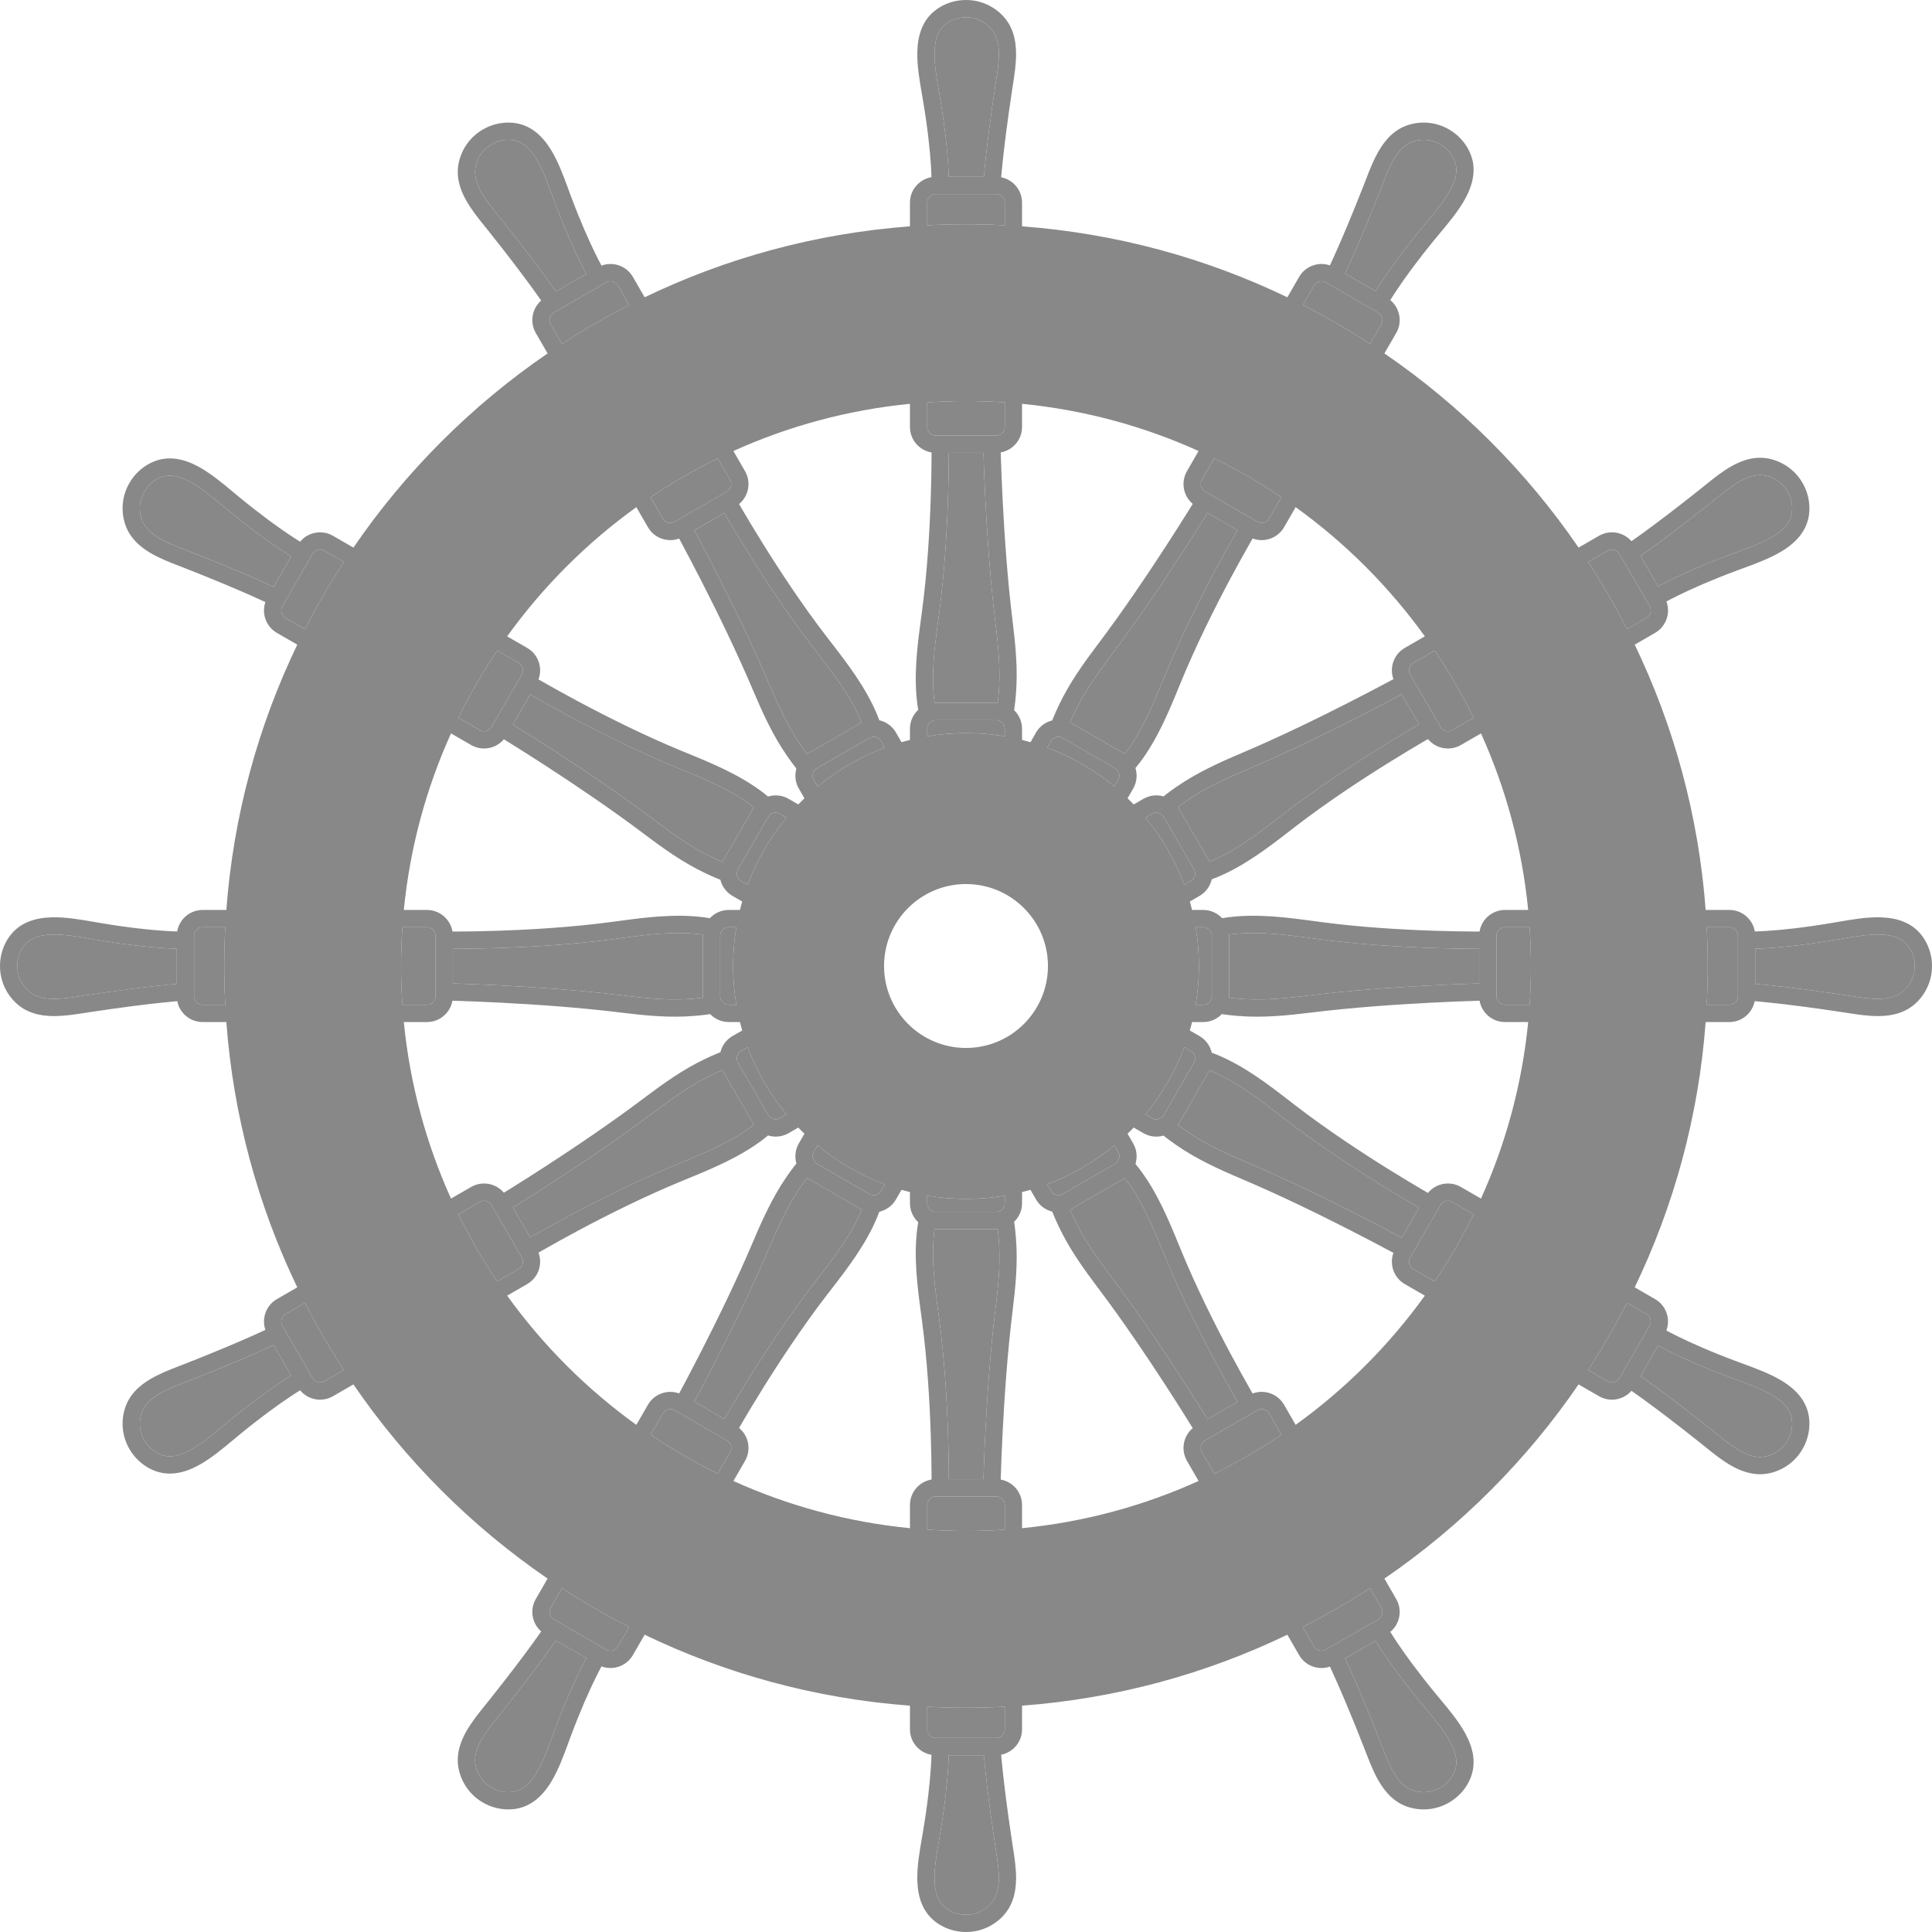
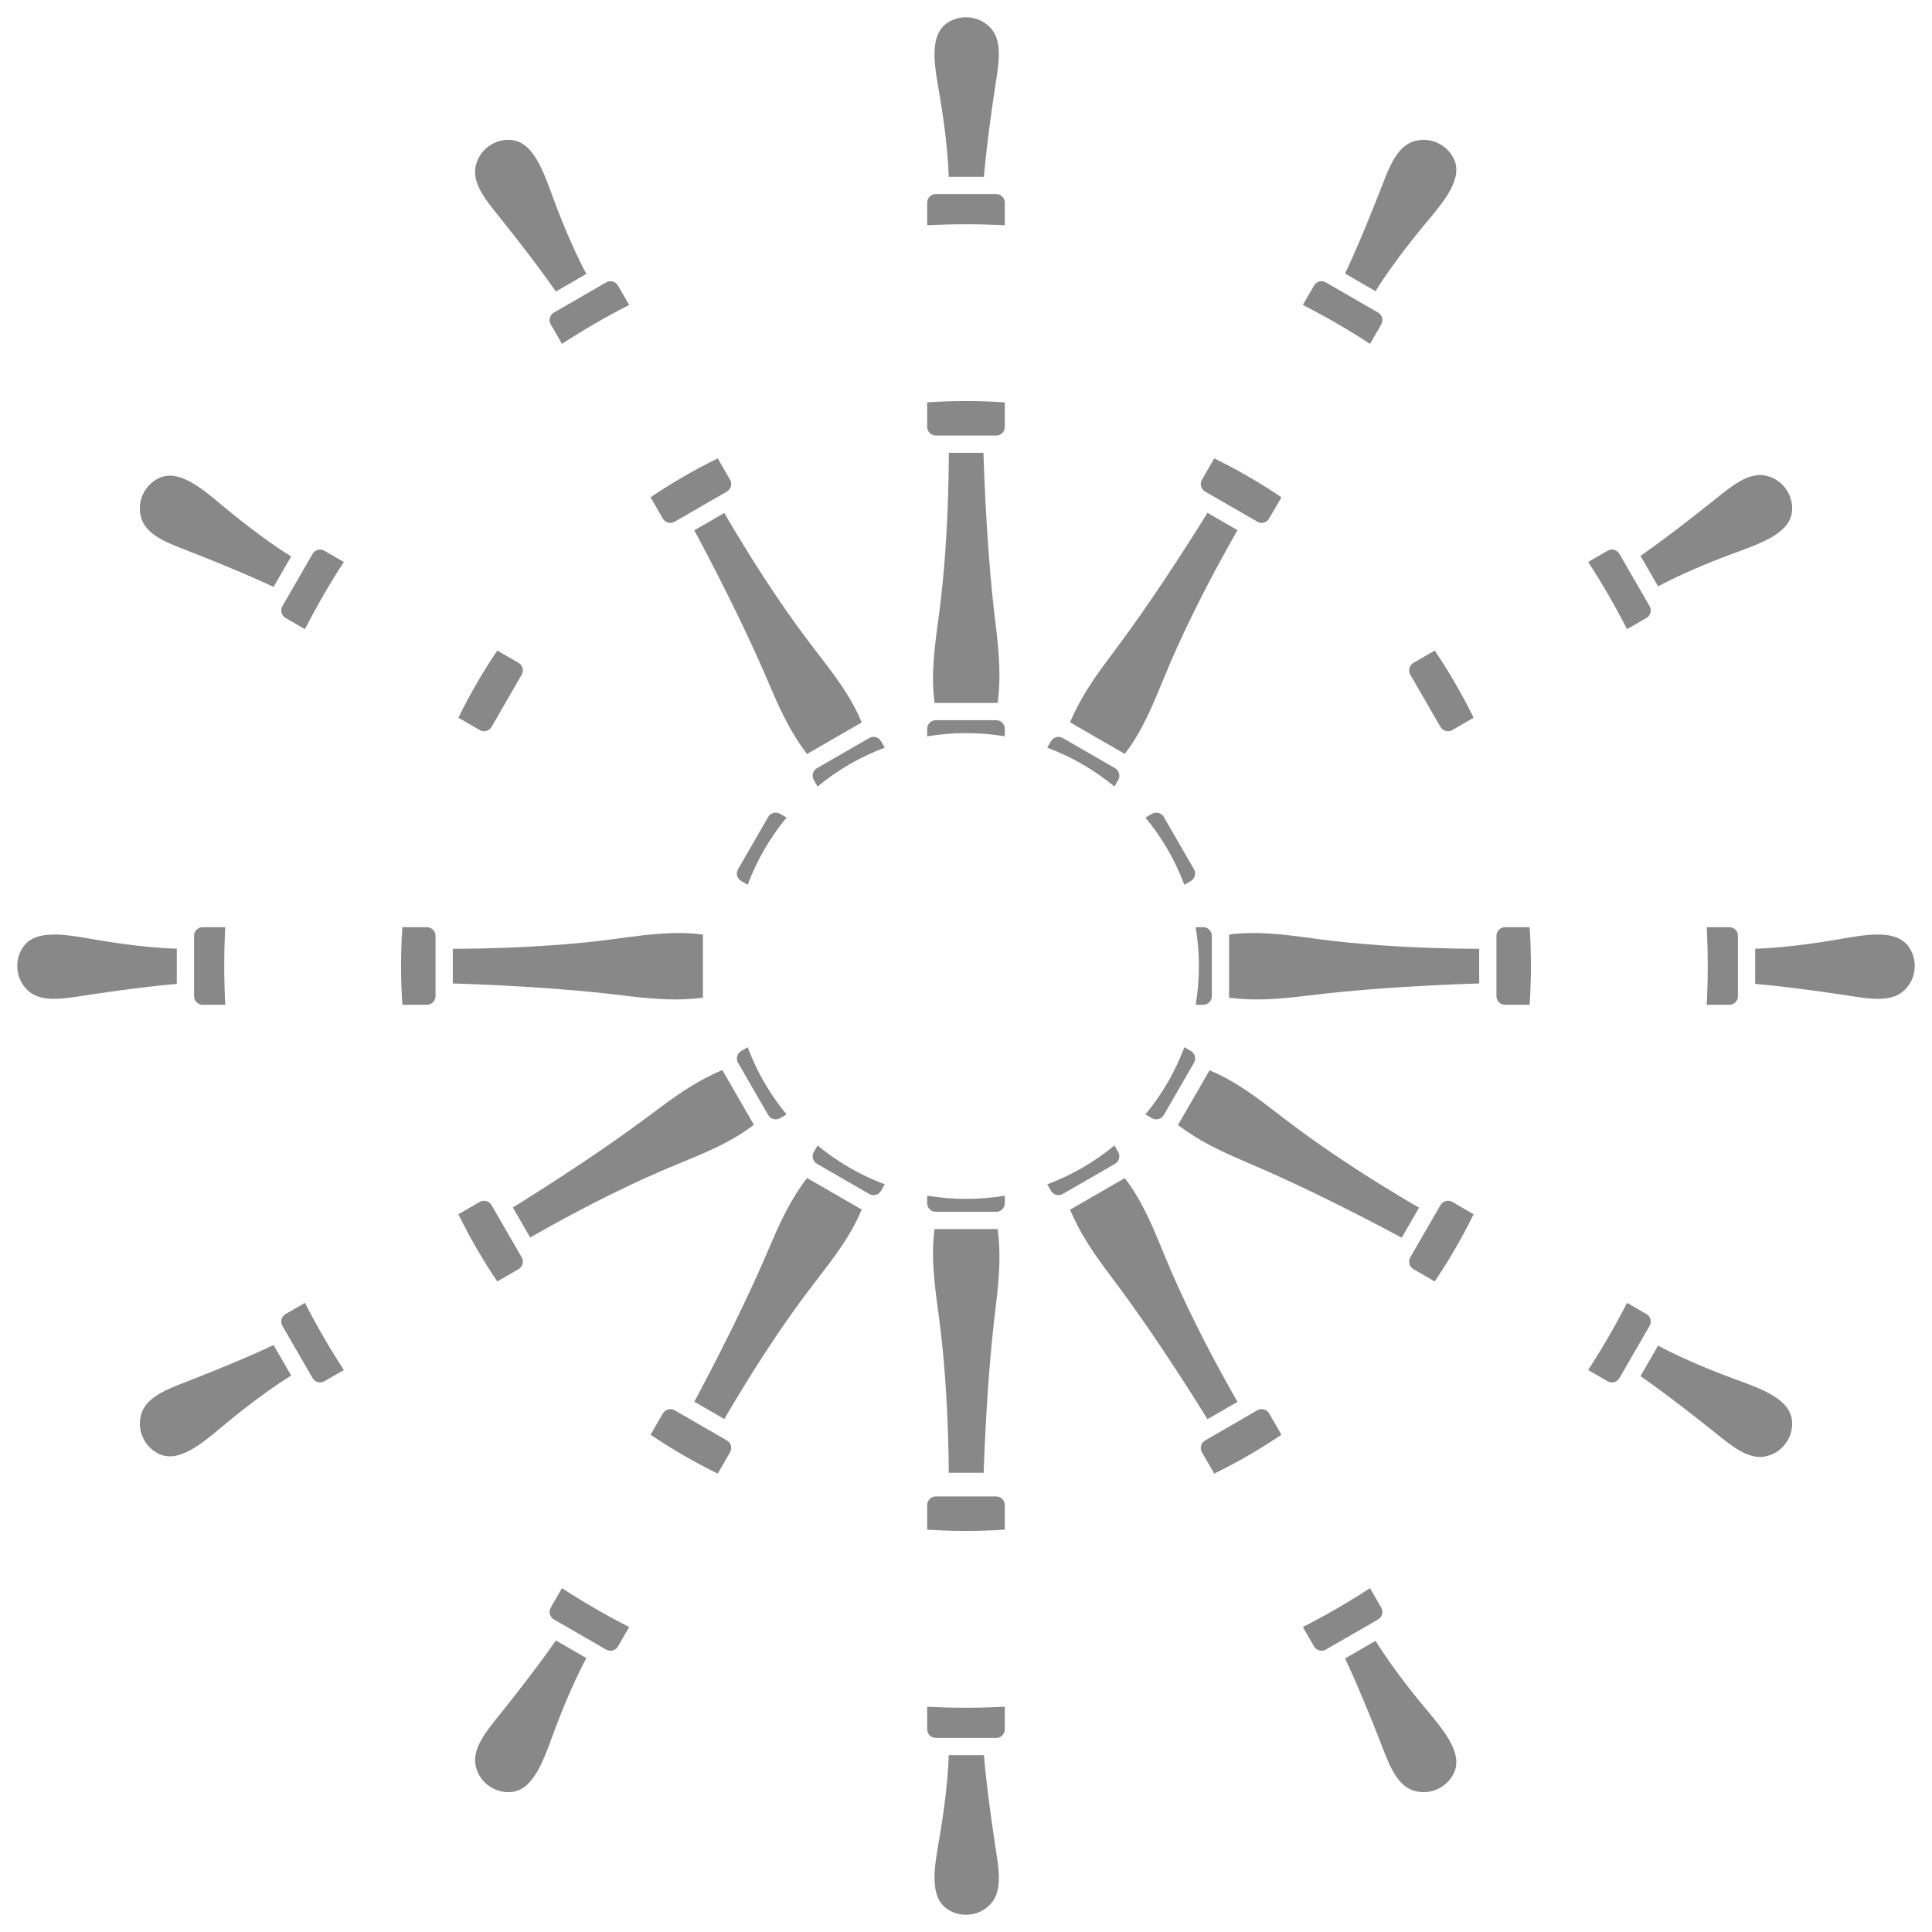
<svg xmlns="http://www.w3.org/2000/svg" width="72" height="72" viewBox="0 0 72 72" fill="none">
  <path d="M21.853 10.207L20.717 10.863C20.633 10.742 20.516 10.577 20.366 10.37C20.01 9.881 19.465 9.155 18.702 8.199C18.659 8.145 18.616 8.092 18.573 8.038L18.572 8.038C18.33 7.738 18.098 7.45 17.929 7.148C17.735 6.799 17.654 6.48 17.733 6.161C17.813 5.841 18.012 5.558 18.321 5.38C18.538 5.255 18.772 5.202 19 5.213C19.412 5.232 19.718 5.482 19.986 5.919C20.219 6.3 20.391 6.768 20.564 7.238C20.593 7.318 20.623 7.399 20.653 7.479C21.041 8.519 21.38 9.269 21.622 9.761C21.713 9.945 21.791 10.094 21.853 10.207Z" fill="#888888" />
  <path d="M23.447 11.365L23.029 10.642C22.941 10.488 22.745 10.435 22.591 10.523L22.59 10.524L20.642 11.649L20.641 11.649C20.488 11.739 20.436 11.934 20.524 12.088L20.943 12.814C21.75 12.289 22.585 11.805 23.447 11.365Z" fill="#888888" />
  <path d="M24.244 18.532L24.703 19.325C24.791 19.479 24.988 19.531 25.142 19.443L27.09 18.318C27.244 18.229 27.297 18.033 27.208 17.879L26.748 17.083C25.878 17.509 25.042 17.994 24.244 18.532Z" fill="#888888" />
  <path d="M32.072 26.947C32.086 26.94 32.099 26.932 32.113 26.925L32.1 26.894C31.708 25.947 31.073 25.125 30.412 24.268L30.306 24.131C29.373 22.92 28.504 21.596 27.87 20.576C27.553 20.066 27.294 19.631 27.113 19.324C27.068 19.246 27.028 19.177 26.993 19.117L25.874 19.763C25.913 19.836 25.959 19.922 26.012 20.02C26.192 20.358 26.445 20.838 26.735 21.407C27.317 22.546 28.052 24.048 28.664 25.493C29.008 26.305 29.365 27.087 29.848 27.786C29.93 27.904 30.007 28.012 30.075 28.102C30.091 28.092 30.107 28.082 30.124 28.072L32.072 26.947Z" fill="#888888" />
  <path d="M34.829 26.198C34.844 26.197 34.86 26.196 34.875 26.196H37.125C37.144 26.196 37.163 26.197 37.182 26.198C37.196 26.086 37.209 25.953 37.221 25.81C37.29 24.964 37.208 24.108 37.099 23.233C36.907 21.675 36.793 20.007 36.727 18.73C36.694 18.091 36.673 17.549 36.66 17.167C36.657 17.055 36.654 16.958 36.651 16.875H35.359C35.358 16.945 35.358 17.025 35.358 17.114C35.356 17.471 35.349 17.977 35.329 18.578C35.289 19.778 35.2 21.359 34.997 22.875L34.979 23.005L34.974 23.047C34.829 24.119 34.691 25.148 34.825 26.164L34.829 26.198Z" fill="#888888" />
  <path d="M37.446 14.995V15.911C37.446 16.088 37.303 16.232 37.125 16.232H34.875C34.697 16.232 34.554 16.088 34.554 15.911V14.995C35.032 14.963 35.514 14.946 36 14.946C36.486 14.946 36.968 14.963 37.446 14.995Z" fill="#888888" />
  <path d="M35.355 6.589H36.667C36.679 6.442 36.698 6.241 36.725 5.986C36.788 5.386 36.897 4.484 37.08 3.275C37.091 3.206 37.101 3.138 37.112 3.07C37.171 2.689 37.228 2.323 37.224 1.978C37.218 1.579 37.129 1.262 36.9 1.025C36.671 0.788 36.357 0.643 36 0.643C35.749 0.643 35.521 0.714 35.329 0.837C34.981 1.06 34.842 1.429 34.828 1.942C34.816 2.388 34.901 2.879 34.987 3.373C35.002 3.458 35.016 3.542 35.03 3.627C35.214 4.721 35.296 5.54 35.332 6.087C35.345 6.293 35.352 6.46 35.355 6.589Z" fill="#888888" />
  <path d="M34.554 8.394C35.033 8.37 35.515 8.357 36 8.357C36.485 8.357 36.967 8.37 37.446 8.394V7.554C37.446 7.376 37.303 7.233 37.126 7.232H34.874C34.697 7.233 34.554 7.376 34.554 7.554V8.394Z" fill="#888888" />
  <path d="M51.264 10.852L50.128 10.196C50.191 10.063 50.275 9.879 50.379 9.645C50.625 9.093 50.981 8.258 51.427 7.119C51.453 7.054 51.477 6.99 51.502 6.926C51.641 6.566 51.774 6.221 51.952 5.924C52.156 5.582 52.392 5.352 52.708 5.261C53.025 5.17 53.37 5.201 53.679 5.38C53.896 5.505 54.057 5.681 54.163 5.884C54.352 6.25 54.288 6.64 54.044 7.091C53.831 7.483 53.512 7.866 53.191 8.251C53.136 8.317 53.081 8.383 53.026 8.449C52.32 9.305 51.84 9.973 51.535 10.429C51.421 10.6 51.331 10.741 51.264 10.852Z" fill="#888888" />
  <path d="M51.057 12.814L51.476 12.088C51.565 11.934 51.512 11.738 51.359 11.649L51.358 11.649L49.41 10.524L49.409 10.523C49.255 10.435 49.059 10.488 48.971 10.642L48.553 11.365C49.415 11.805 50.25 12.289 51.057 12.814Z" fill="#888888" />
  <path d="M60.635 23.447L61.359 23.029C61.512 22.941 61.565 22.745 61.477 22.592L61.476 22.59L60.351 20.642L60.35 20.64C60.261 20.488 60.065 20.436 59.912 20.524L59.186 20.943C59.711 21.75 60.195 22.585 60.635 23.447Z" fill="#888888" />
  <path d="M61.793 21.853L61.137 20.717C61.258 20.633 61.423 20.516 61.63 20.366C62.119 20.01 62.845 19.465 63.801 18.702C63.855 18.659 63.908 18.616 63.961 18.573L63.962 18.572C64.262 18.33 64.55 18.098 64.852 17.929C65.201 17.735 65.52 17.654 65.839 17.733C66.159 17.813 66.442 18.012 66.62 18.321C66.746 18.538 66.798 18.772 66.787 19C66.769 19.412 66.518 19.718 66.081 19.986C65.7 20.219 65.233 20.391 64.762 20.564C64.682 20.593 64.601 20.623 64.521 20.653C63.481 21.041 62.731 21.38 62.239 21.622C62.055 21.713 61.907 21.791 61.793 21.853Z" fill="#888888" />
  <path d="M65.411 35.355C65.54 35.352 65.707 35.345 65.912 35.332C66.46 35.296 67.279 35.214 68.373 35.03C68.421 35.022 68.469 35.014 68.517 35.006L68.627 34.987C69.121 34.901 69.612 34.816 70.058 34.828C70.571 34.842 70.94 34.981 71.163 35.329C71.286 35.521 71.357 35.749 71.357 36C71.357 36.357 71.212 36.671 70.975 36.9C70.738 37.129 70.421 37.218 70.022 37.224C69.677 37.228 69.311 37.171 68.93 37.112L68.831 37.096L68.783 37.089L68.725 37.08C67.516 36.897 66.614 36.788 66.014 36.725C65.759 36.698 65.558 36.679 65.411 36.667V35.355Z" fill="#888888" />
  <path d="M63.606 37.446H64.446C64.624 37.446 64.768 37.303 64.768 37.125V34.875C64.768 34.697 64.624 34.554 64.446 34.554H63.606C63.63 35.033 63.643 35.515 63.643 36C63.643 36.485 63.63 36.967 63.606 37.446Z" fill="#888888" />
  <path d="M61.137 51.283C61.258 51.367 61.423 51.484 61.63 51.634C62.119 51.99 62.845 52.535 63.801 53.298C63.855 53.341 63.909 53.385 63.962 53.428C64.262 53.67 64.55 53.902 64.852 54.071C65.201 54.265 65.52 54.346 65.839 54.267C66.159 54.187 66.442 53.988 66.62 53.679C66.745 53.462 66.798 53.228 66.787 53C66.768 52.588 66.518 52.282 66.081 52.014C65.7 51.781 65.233 51.609 64.762 51.436C64.682 51.407 64.601 51.377 64.521 51.347C63.481 50.959 62.731 50.62 62.239 50.377C62.055 50.286 61.906 50.209 61.793 50.147L61.137 51.283Z" fill="#888888" />
  <path d="M59.186 51.057L59.912 51.476C60.066 51.565 60.262 51.512 60.351 51.358L61.476 49.41L61.477 49.409C61.565 49.255 61.512 49.059 61.358 48.971L60.635 48.553C60.195 49.415 59.711 50.25 59.186 51.057Z" fill="#888888" />
  <path d="M50.128 61.804C50.191 61.937 50.275 62.121 50.379 62.355C50.625 62.907 50.981 63.742 51.427 64.881L51.459 64.962L51.502 65.074C51.641 65.434 51.774 65.779 51.951 66.076C52.156 66.418 52.392 66.648 52.707 66.739C53.025 66.83 53.37 66.799 53.678 66.62C53.895 66.495 54.057 66.319 54.163 66.116C54.352 65.75 54.288 65.36 54.044 64.909C53.831 64.517 53.512 64.134 53.191 63.749L53.103 63.644C53.078 63.613 53.052 63.582 53.026 63.551C52.32 62.695 51.84 62.027 51.535 61.571C51.421 61.4 51.331 61.259 51.263 61.148L50.128 61.804Z" fill="#888888" />
  <path d="M48.553 60.635L48.971 61.359C49.059 61.512 49.256 61.565 49.41 61.476L51.359 60.351C51.512 60.262 51.565 60.066 51.476 59.912L51.057 59.186C50.25 59.711 49.414 60.195 48.553 60.635Z" fill="#888888" />
  <path d="M35.355 65.411H36.667C36.679 65.558 36.698 65.759 36.725 66.014C36.788 66.614 36.897 67.516 37.08 68.725L37.089 68.783L37.096 68.831L37.112 68.93C37.171 69.311 37.228 69.677 37.224 70.022C37.218 70.421 37.129 70.738 36.9 70.975C36.671 71.212 36.357 71.357 36 71.357C35.749 71.357 35.521 71.286 35.329 71.163C34.981 70.94 34.842 70.571 34.828 70.058C34.816 69.612 34.901 69.121 34.987 68.627L35.006 68.517C35.014 68.469 35.022 68.421 35.03 68.373C35.214 67.279 35.296 66.46 35.332 65.912C35.345 65.707 35.352 65.54 35.355 65.411Z" fill="#888888" />
  <path d="M34.554 63.606V64.446C34.554 64.624 34.697 64.768 34.875 64.768H37.125C37.303 64.768 37.446 64.624 37.446 64.446V63.606C36.967 63.63 36.485 63.643 36 63.643C35.515 63.643 35.033 63.63 34.554 63.606Z" fill="#888888" />
  <path d="M20.717 61.137C20.633 61.258 20.516 61.423 20.366 61.63C20.01 62.119 19.465 62.845 18.702 63.801C18.659 63.855 18.615 63.909 18.572 63.962C18.33 64.262 18.098 64.55 17.929 64.852C17.735 65.201 17.654 65.52 17.733 65.839C17.813 66.159 18.012 66.442 18.322 66.62C18.538 66.745 18.772 66.798 19 66.787C19.412 66.769 19.718 66.518 19.986 66.081C20.219 65.7 20.391 65.233 20.564 64.762L20.564 64.761C20.594 64.681 20.623 64.601 20.653 64.521C21.041 63.481 21.38 62.731 21.622 62.239C21.713 62.055 21.791 61.907 21.853 61.793L20.717 61.137Z" fill="#888888" />
  <path d="M20.943 59.186L20.524 59.912C20.436 60.066 20.488 60.262 20.642 60.351L22.59 61.476L22.591 61.477C22.745 61.565 22.941 61.512 23.029 61.359L23.447 60.635C22.585 60.195 21.75 59.711 20.943 59.186Z" fill="#888888" />
  <path d="M10.196 50.128C10.063 50.191 9.879 50.275 9.645 50.379C9.093 50.625 8.258 50.981 7.119 51.427C7.055 51.452 6.99 51.477 6.927 51.502L6.926 51.502C6.566 51.641 6.221 51.774 5.924 51.952C5.582 52.156 5.352 52.392 5.261 52.708C5.17 53.025 5.201 53.37 5.38 53.679C5.505 53.895 5.681 54.057 5.884 54.163C6.25 54.352 6.64 54.288 7.091 54.044C7.483 53.831 7.867 53.511 8.251 53.19L8.252 53.19L8.253 53.189C8.312 53.14 8.371 53.091 8.43 53.041C8.437 53.036 8.443 53.031 8.449 53.026C9.305 52.32 9.973 51.84 10.429 51.535C10.6 51.421 10.742 51.331 10.852 51.264L10.196 50.128Z" fill="#888888" />
  <path d="M11.365 48.553L10.642 48.971C10.488 49.059 10.435 49.255 10.523 49.409L10.524 49.41L11.649 51.358L11.649 51.359C11.738 51.512 11.934 51.565 12.088 51.476L12.814 51.057C12.289 50.25 11.805 49.415 11.365 48.553Z" fill="#888888" />
  <path d="M5.986 36.725C6.241 36.698 6.442 36.679 6.589 36.667V35.355C6.46 35.352 6.293 35.345 6.087 35.332C5.54 35.296 4.721 35.214 3.627 35.03C3.542 35.016 3.458 35.002 3.373 34.987C2.879 34.901 2.388 34.816 1.942 34.828C1.429 34.842 1.06 34.981 0.837 35.329C0.714 35.521 0.643 35.749 0.643 36C0.643 36.357 0.788 36.671 1.025 36.9C1.262 37.129 1.579 37.218 1.978 37.224C2.323 37.228 2.689 37.171 3.07 37.112C3.138 37.101 3.206 37.091 3.275 37.08C4.484 36.897 5.386 36.788 5.986 36.725Z" fill="#888888" />
  <path d="M8.394 34.554H7.554C7.376 34.554 7.233 34.697 7.232 34.874V37.126C7.233 37.303 7.376 37.446 7.554 37.446H8.394C8.37 36.967 8.357 36.485 8.357 36C8.357 35.515 8.37 35.033 8.394 34.554Z" fill="#888888" />
  <path d="M10.852 20.736L10.196 21.872C10.063 21.809 9.879 21.725 9.645 21.621C9.093 21.375 8.258 21.019 7.119 20.573C7.054 20.547 6.99 20.523 6.926 20.498C6.566 20.359 6.221 20.226 5.924 20.049C5.582 19.844 5.351 19.608 5.261 19.293C5.17 18.975 5.201 18.63 5.38 18.321C5.505 18.105 5.681 17.943 5.884 17.837C6.25 17.648 6.64 17.712 7.091 17.956C7.483 18.169 7.866 18.488 8.251 18.809L8.251 18.81C8.317 18.865 8.383 18.919 8.449 18.974C9.305 19.68 9.973 20.16 10.429 20.465C10.6 20.579 10.741 20.669 10.852 20.736Z" fill="#888888" />
  <path d="M12.814 20.943L12.088 20.524C11.934 20.436 11.738 20.488 11.649 20.641L11.649 20.642L10.524 22.59L10.523 22.591C10.435 22.745 10.488 22.941 10.641 23.029L11.365 23.447C11.805 22.585 12.289 21.75 12.814 20.943Z" fill="#888888" />
  <path d="M18.532 24.244L19.325 24.703C19.479 24.791 19.532 24.988 19.443 25.142L18.318 27.091C18.229 27.244 18.032 27.297 17.879 27.208L17.083 26.748C17.509 25.878 17.994 25.042 18.532 24.244Z" fill="#888888" />
-   <path d="M26.565 31.962C26.695 32.024 26.816 32.079 26.92 32.123C26.929 32.106 26.938 32.089 26.947 32.072L28.072 30.124C28.08 30.111 28.088 30.098 28.096 30.085L28.09 30.08L28.078 30.071L28.07 30.064C27.256 29.44 26.296 29.045 25.295 28.634L25.135 28.568C23.721 27.986 22.306 27.273 21.248 26.708C20.718 26.424 20.276 26.177 19.966 26.001C19.888 25.957 19.818 25.917 19.758 25.882L19.112 27.001C19.182 27.045 19.265 27.096 19.36 27.155C19.685 27.357 20.144 27.647 20.68 27.995C21.753 28.69 23.141 29.623 24.393 30.569C25.098 31.1 25.797 31.599 26.565 31.962Z" fill="#888888" />
  <path d="M26.196 34.875C26.196 34.86 26.197 34.844 26.198 34.829L26.164 34.825C25.148 34.691 24.118 34.829 23.046 34.974L22.875 34.997C21.359 35.2 19.778 35.289 18.578 35.329C17.977 35.349 17.471 35.356 17.114 35.358C17.025 35.358 16.945 35.358 16.875 35.359V36.651C16.958 36.654 17.055 36.657 17.167 36.66C17.549 36.673 18.091 36.694 18.73 36.727C20.007 36.793 21.675 36.907 23.233 37.099C24.108 37.208 24.964 37.29 25.81 37.221C25.953 37.209 26.086 37.196 26.198 37.182C26.197 37.163 26.196 37.144 26.196 37.125V34.875Z" fill="#888888" />
  <path d="M14.995 37.446H15.911C16.088 37.446 16.232 37.303 16.232 37.125V34.875C16.232 34.697 16.088 34.554 15.911 34.554H14.995C14.963 35.032 14.946 35.514 14.946 36C14.946 36.486 14.963 36.968 14.995 37.446Z" fill="#888888" />
  <path d="M28.088 41.902L28.085 41.897L28.081 41.89L28.077 41.884L28.072 41.876L26.947 39.928C26.942 39.919 26.937 39.91 26.933 39.901C26.928 39.893 26.924 39.885 26.92 39.877C26.816 39.921 26.695 39.976 26.565 40.038C25.797 40.401 25.098 40.9 24.393 41.431C23.141 42.377 21.753 43.31 20.68 44.005C20.144 44.353 19.685 44.643 19.36 44.845C19.265 44.904 19.182 44.955 19.112 44.999L19.758 46.118C19.819 46.083 19.888 46.043 19.966 45.999C20.276 45.823 20.718 45.575 21.248 45.292C22.306 44.727 23.721 44.014 25.135 43.432L25.284 43.37L25.295 43.366C26.296 42.955 27.256 42.56 28.07 41.936L28.096 41.915L28.091 41.907L28.088 41.902Z" fill="#888888" />
  <path d="M18.532 47.756L19.325 47.297C19.479 47.209 19.532 47.012 19.443 46.859L18.318 44.91C18.229 44.756 18.033 44.703 17.879 44.792L17.083 45.252C17.509 46.122 17.994 46.958 18.532 47.756Z" fill="#888888" />
  <path d="M32.091 45.063L32.087 45.061L32.081 45.058L32.072 45.053L30.124 43.928C30.107 43.918 30.091 43.908 30.076 43.898C30.007 43.988 29.93 44.096 29.848 44.214C29.365 44.913 29.008 45.694 28.664 46.507C28.052 47.952 27.317 49.454 26.736 50.593C26.445 51.163 26.192 51.642 26.012 51.98C25.959 52.078 25.913 52.164 25.874 52.237L26.993 52.883C27.028 52.823 27.068 52.754 27.113 52.676C27.294 52.369 27.553 51.934 27.87 51.424C28.504 50.404 29.373 49.08 30.306 47.869L30.412 47.731C31.073 46.875 31.708 46.053 32.1 45.106L32.113 45.075L32.104 45.07L32.091 45.063Z" fill="#888888" />
  <path d="M26.748 54.917L27.208 54.121C27.297 53.967 27.244 53.771 27.09 53.682L25.142 52.557C24.988 52.468 24.791 52.521 24.703 52.675L24.244 53.468C25.042 54.006 25.878 54.491 26.748 54.917Z" fill="#888888" />
-   <path d="M34.85 45.803L34.842 45.803L34.829 45.803L34.825 45.836C34.691 46.852 34.829 47.882 34.974 48.954L34.978 48.989L34.997 49.126C35.2 50.641 35.289 52.222 35.329 53.422C35.349 54.023 35.356 54.529 35.358 54.886C35.358 54.975 35.358 55.055 35.359 55.125H36.651C36.654 55.042 36.657 54.944 36.66 54.833C36.673 54.451 36.694 53.909 36.727 53.27C36.793 51.993 36.907 50.325 37.099 48.767C37.208 47.892 37.29 47.036 37.221 46.19C37.209 46.047 37.196 45.914 37.182 45.802L37.164 45.803L37.144 45.803L37.138 45.803L37.134 45.803L37.125 45.804H34.875C34.867 45.804 34.858 45.803 34.85 45.803Z" fill="#888888" />
+   <path d="M34.85 45.803L34.842 45.803L34.829 45.803L34.825 45.836C34.691 46.852 34.829 47.882 34.974 48.954L34.978 48.989L34.997 49.126C35.2 50.641 35.289 52.222 35.329 53.422C35.349 54.023 35.356 54.529 35.358 54.886H36.651C36.654 55.042 36.657 54.944 36.66 54.833C36.673 54.451 36.694 53.909 36.727 53.27C36.793 51.993 36.907 50.325 37.099 48.767C37.208 47.892 37.29 47.036 37.221 46.19C37.209 46.047 37.196 45.914 37.182 45.802L37.164 45.803L37.144 45.803L37.138 45.803L37.134 45.803L37.125 45.804H34.875C34.867 45.804 34.858 45.803 34.85 45.803Z" fill="#888888" />
  <path d="M37.446 57.005V56.089C37.446 55.912 37.303 55.768 37.125 55.768H34.875C34.697 55.768 34.554 55.912 34.554 56.089V57.005C35.032 57.037 35.514 57.054 36 57.054C36.486 57.054 36.968 57.037 37.446 57.005Z" fill="#888888" />
  <path d="M41.915 43.904C41.902 43.912 41.889 43.92 41.876 43.928L39.928 45.053C39.911 45.062 39.894 45.071 39.877 45.08C39.921 45.184 39.976 45.305 40.038 45.435C40.401 46.203 40.9 46.902 41.431 47.606C42.377 48.859 43.31 50.247 44.005 51.319C44.353 51.856 44.642 52.315 44.845 52.64C44.904 52.735 44.955 52.818 44.999 52.888L46.118 52.242C46.083 52.182 46.043 52.112 45.999 52.034C45.822 51.724 45.575 51.282 45.292 50.752C44.727 49.694 44.014 48.279 43.432 46.865L43.366 46.705C42.955 45.704 42.56 44.743 41.936 43.931L41.928 43.92L41.922 43.912L41.915 43.904Z" fill="#888888" />
  <path d="M47.756 53.468L47.297 52.675C47.209 52.521 47.012 52.468 46.858 52.557L44.91 53.682C44.756 53.771 44.703 53.967 44.792 54.121L45.252 54.917C46.122 54.491 46.958 54.006 47.756 53.468Z" fill="#888888" />
  <path d="M54.917 45.252L54.121 44.792C53.968 44.703 53.771 44.756 53.682 44.909L53.682 44.91L52.557 46.859C52.468 47.012 52.521 47.209 52.675 47.297L53.468 47.756C54.006 46.958 54.491 46.122 54.917 45.252Z" fill="#888888" />
  <path d="M45.075 39.887C45.068 39.901 45.06 39.914 45.053 39.928L43.928 41.876C43.918 41.893 43.908 41.909 43.898 41.925C43.988 41.993 44.096 42.07 44.214 42.152C44.913 42.635 45.694 42.992 46.507 43.336C47.952 43.948 49.454 44.683 50.593 45.264C51.162 45.555 51.642 45.808 51.98 45.988L52.099 46.052L52.237 46.126L52.883 45.007C52.823 44.972 52.754 44.932 52.676 44.887C52.369 44.706 51.934 44.447 51.423 44.13C50.404 43.496 49.08 42.627 47.869 41.694L47.731 41.588C46.875 40.927 46.053 40.292 45.106 39.9L45.092 39.895L45.075 39.887Z" fill="#888888" />
  <path d="M45.803 34.842L45.803 34.85C45.803 34.858 45.804 34.867 45.804 34.875V37.125L45.803 37.134L45.803 37.138L45.803 37.144L45.803 37.164L45.802 37.182C45.914 37.196 46.047 37.209 46.19 37.221C47.036 37.29 47.892 37.208 48.767 37.099C50.325 36.907 51.993 36.793 53.27 36.727C53.909 36.694 54.451 36.673 54.833 36.66C54.944 36.657 55.042 36.654 55.125 36.651V35.359C55.055 35.358 54.975 35.358 54.886 35.358C54.529 35.356 54.023 35.349 53.422 35.329C52.222 35.289 50.641 35.2 49.126 34.997L48.975 34.976L48.954 34.974C47.882 34.829 46.852 34.691 45.836 34.825L45.803 34.829L45.803 34.842Z" fill="#888888" />
  <path d="M57.005 34.554H56.089C55.912 34.554 55.768 34.697 55.768 34.875V37.125C55.768 37.303 55.912 37.446 56.089 37.446H57.005C57.037 36.968 57.054 36.486 57.054 36C57.054 35.514 57.037 35.032 57.005 34.554Z" fill="#888888" />
  <path d="M41.898 28.085C41.904 28.089 41.909 28.092 41.915 28.096L41.936 28.07C42.56 27.256 42.955 26.296 43.366 25.295L43.432 25.135C44.014 23.721 44.727 22.306 45.292 21.248C45.576 20.718 45.823 20.276 45.999 19.966C46.043 19.888 46.083 19.819 46.118 19.758L44.999 19.112C44.955 19.182 44.904 19.265 44.845 19.36C44.643 19.685 44.353 20.144 44.005 20.68C43.31 21.753 42.377 23.141 41.431 24.393C40.9 25.098 40.401 25.797 40.038 26.565C39.976 26.695 39.921 26.816 39.877 26.92C39.894 26.929 39.911 26.938 39.928 26.947L41.876 28.072L41.885 28.078L41.898 28.085Z" fill="#888888" />
  <path d="M45.252 17.083L44.792 17.879C44.703 18.033 44.756 18.229 44.91 18.318L46.859 19.443C47.012 19.532 47.209 19.479 47.297 19.325L47.756 18.532C46.958 17.994 46.122 17.509 45.252 17.083Z" fill="#888888" />
-   <path d="M45.053 32.072C45.06 32.086 45.068 32.099 45.075 32.113L45.079 32.111L45.106 32.1C46.053 31.708 46.875 31.073 47.731 30.412L47.752 30.396L47.869 30.306C49.08 29.373 50.404 28.504 51.424 27.87C51.934 27.553 52.369 27.294 52.676 27.113C52.754 27.068 52.823 27.028 52.883 26.993L52.237 25.874C52.164 25.913 52.078 25.959 51.98 26.012C51.642 26.192 51.163 26.445 50.593 26.736C49.454 27.317 47.952 28.052 46.507 28.664C45.694 29.008 44.913 29.365 44.214 29.848C44.096 29.93 43.988 30.007 43.898 30.076C43.908 30.091 43.918 30.107 43.928 30.124L45.053 32.072Z" fill="#888888" />
  <path d="M53.468 24.244L52.675 24.703C52.521 24.791 52.468 24.988 52.557 25.142L53.682 27.09C53.771 27.244 53.967 27.297 54.121 27.208L54.917 26.748C54.491 25.878 54.006 25.042 53.468 24.244Z" fill="#888888" />
  <path d="M29.312 30.469L29.068 30.328C28.914 30.239 28.718 30.292 28.629 30.445L27.504 32.394C27.415 32.548 27.468 32.744 27.622 32.833L27.864 32.973C28.206 32.055 28.699 31.21 29.312 30.469Z" fill="#888888" />
  <path d="M37.446 27.441V27.161C37.446 26.983 37.303 26.839 37.125 26.839H34.875C34.697 26.839 34.554 26.983 34.554 27.161V27.441C35.024 27.363 35.507 27.321 36 27.321C36.493 27.321 36.976 27.363 37.446 27.441Z" fill="#888888" />
  <path d="M32.973 27.864L32.833 27.622C32.744 27.468 32.548 27.415 32.394 27.504L30.445 28.629C30.292 28.718 30.239 28.914 30.328 29.068L30.469 29.312C31.21 28.699 32.054 28.206 32.973 27.864Z" fill="#888888" />
  <path d="M41.531 29.312L41.672 29.068C41.761 28.914 41.708 28.718 41.555 28.629L39.606 27.504C39.452 27.415 39.256 27.468 39.167 27.622L39.027 27.864C39.946 28.206 40.79 28.699 41.531 29.312Z" fill="#888888" />
  <path d="M44.136 32.973L44.378 32.833C44.532 32.744 44.585 32.548 44.496 32.394L43.371 30.445C43.282 30.292 43.086 30.239 42.932 30.328L42.688 30.469C43.301 31.21 43.794 32.055 44.136 32.973Z" fill="#888888" />
  <path d="M44.559 37.446H44.839C45.017 37.446 45.161 37.303 45.161 37.125V34.875C45.161 34.697 45.017 34.554 44.839 34.554H44.559C44.638 35.024 44.679 35.507 44.679 36C44.679 36.493 44.638 36.976 44.559 37.446Z" fill="#888888" />
  <path d="M42.688 41.531L42.932 41.672C43.086 41.761 43.282 41.708 43.371 41.555L44.496 39.606C44.585 39.452 44.532 39.256 44.378 39.167L44.136 39.027C43.794 39.946 43.301 40.79 42.688 41.531Z" fill="#888888" />
  <path d="M39.027 44.136L39.167 44.378C39.256 44.532 39.452 44.585 39.606 44.496L41.555 43.371C41.708 43.282 41.761 43.086 41.672 42.932L41.531 42.688C40.79 43.301 39.945 43.794 39.027 44.136Z" fill="#888888" />
  <path d="M34.554 44.559V44.839C34.554 45.017 34.697 45.161 34.875 45.161H37.125C37.303 45.161 37.446 45.017 37.446 44.839V44.559C36.976 44.638 36.493 44.679 36 44.679C35.507 44.679 35.024 44.638 34.554 44.559Z" fill="#888888" />
  <path d="M30.469 42.688L30.328 42.932C30.239 43.086 30.292 43.282 30.445 43.371L32.394 44.496C32.548 44.585 32.744 44.532 32.833 44.378L32.973 44.136C32.055 43.794 31.21 43.301 30.469 42.688Z" fill="#888888" />
  <path fill-rule="evenodd" clip-rule="evenodd" d="M50.898 65.295C50.898 65.295 50.898 65.295 50.898 65.295ZM8.252 53.19L8.253 53.189C8.312 53.14 8.371 53.091 8.43 53.041C8.371 53.091 8.311 53.14 8.252 53.19Z" fill="#888888" />
-   <path d="M27.441 34.554H27.161C26.983 34.554 26.839 34.697 26.839 34.875V37.125C26.839 37.303 26.983 37.446 27.161 37.446H27.441C27.363 36.976 27.321 36.493 27.321 36C27.321 35.507 27.363 35.024 27.441 34.554Z" fill="#888888" />
  <path d="M27.864 39.027L27.622 39.167C27.468 39.256 27.415 39.452 27.504 39.606L28.629 41.555C28.718 41.708 28.915 41.761 29.068 41.672L29.312 41.531C28.699 40.79 28.206 39.945 27.864 39.027Z" fill="#888888" />
-   <path fill-rule="evenodd" clip-rule="evenodd" d="M34.982 0.296C35.276 0.108 35.624 0 36 0C36.539 0 37.018 0.222 37.363 0.579C37.749 0.979 37.859 1.485 37.866 1.969C37.872 2.374 37.805 2.802 37.745 3.18C37.735 3.246 37.725 3.309 37.716 3.371C37.534 4.571 37.426 5.463 37.364 6.054C37.34 6.284 37.322 6.468 37.31 6.607C37.754 6.693 38.089 7.084 38.089 7.554V8.435C41.609 8.698 44.946 9.62 47.976 11.079L48.414 10.32C48.648 9.914 49.134 9.743 49.562 9.89C49.621 9.763 49.698 9.595 49.792 9.384C50.033 8.841 50.386 8.014 50.829 6.885C50.851 6.826 50.875 6.766 50.898 6.705C51.036 6.348 51.192 5.943 51.4 5.595C51.647 5.179 51.995 4.796 52.53 4.643C53.008 4.506 53.533 4.554 54 4.823C54.325 5.011 54.573 5.279 54.733 5.588C55.064 6.226 54.901 6.859 54.609 7.398C54.362 7.851 53.995 8.291 53.677 8.672L53.676 8.673C53.623 8.736 53.572 8.798 53.522 8.858C52.829 9.698 52.362 10.348 52.07 10.786C51.961 10.949 51.877 11.082 51.813 11.185C52.169 11.479 52.271 11.996 52.033 12.409L51.593 13.171C54.43 15.113 56.887 17.57 58.829 20.407L59.591 19.967C59.997 19.733 60.503 19.828 60.8 20.169C60.914 20.089 61.065 19.982 61.252 19.846C61.733 19.496 62.452 18.957 63.4 18.2C63.449 18.161 63.499 18.12 63.55 18.079C63.848 17.838 64.185 17.566 64.539 17.368C64.961 17.132 65.454 16.975 65.994 17.109C66.476 17.229 66.907 17.533 67.177 18C67.365 18.326 67.445 18.681 67.43 19.029C67.397 19.747 66.939 20.214 66.417 20.534C65.977 20.804 65.439 21.001 64.973 21.172C64.895 21.2 64.819 21.228 64.746 21.255C63.726 21.636 62.996 21.966 62.524 22.199C62.348 22.285 62.208 22.359 62.102 22.416C62.263 22.849 62.093 23.348 61.68 23.586L60.921 24.024C62.38 27.054 63.302 30.39 63.565 33.911H64.446C64.924 33.911 65.32 34.258 65.397 34.713C65.518 34.71 65.675 34.703 65.871 34.69C66.396 34.656 67.193 34.577 68.267 34.396C68.344 34.383 68.423 34.37 68.505 34.355C68.994 34.27 69.559 34.172 70.075 34.186C70.687 34.202 71.317 34.377 71.704 34.982C71.892 35.276 72 35.624 72 36C72 36.539 71.778 37.018 71.421 37.363C71.021 37.749 70.515 37.859 70.031 37.866C69.626 37.872 69.198 37.805 68.82 37.745C68.754 37.735 68.691 37.725 68.629 37.716C67.429 37.534 66.537 37.426 65.946 37.364C65.716 37.34 65.532 37.322 65.393 37.31C65.306 37.754 64.916 38.089 64.446 38.089H63.565C63.302 41.609 62.38 44.946 60.921 47.976L61.68 48.414C62.093 48.653 62.263 49.151 62.102 49.584C62.208 49.641 62.348 49.715 62.523 49.801C62.996 50.034 63.726 50.364 64.746 50.745C64.819 50.772 64.895 50.8 64.973 50.828C65.439 50.999 65.977 51.196 66.417 51.466C66.939 51.786 67.397 52.253 67.43 52.971C67.445 53.319 67.365 53.675 67.177 54C66.907 54.467 66.476 54.771 65.994 54.891C65.454 55.025 64.961 54.868 64.539 54.632C64.185 54.434 63.847 54.162 63.55 53.921L63.479 53.864L63.447 53.838L63.424 53.82L63.4 53.8C62.452 53.043 61.733 52.504 61.252 52.154C61.065 52.019 60.914 51.911 60.8 51.831C60.503 52.172 59.997 52.267 59.591 52.033L58.829 51.593C56.887 54.43 54.43 56.887 51.593 58.829L52.032 59.591C52.271 60.004 52.169 60.521 51.813 60.815C51.876 60.918 51.961 61.051 52.069 61.214C52.362 61.652 52.829 62.302 53.522 63.142C53.572 63.202 53.624 63.264 53.677 63.328C53.995 63.709 54.362 64.149 54.609 64.603C54.901 65.141 55.064 65.774 54.733 66.412C54.573 66.722 54.325 66.989 54 67.177C53.533 67.446 53.008 67.494 52.53 67.357C51.995 67.204 51.647 66.821 51.399 66.405C51.192 66.057 51.036 65.652 50.898 65.295L50.898 65.294C50.874 65.233 50.851 65.173 50.828 65.115C50.386 63.986 50.033 63.159 49.792 62.616C49.698 62.405 49.621 62.237 49.562 62.11C49.134 62.257 48.648 62.086 48.414 61.68L47.976 60.921C44.946 62.38 41.609 63.302 38.089 63.565V64.446C38.089 64.916 37.754 65.306 37.31 65.393C37.322 65.532 37.34 65.716 37.364 65.946C37.426 66.537 37.534 67.429 37.716 68.629C37.725 68.691 37.735 68.754 37.745 68.82C37.805 69.198 37.872 69.626 37.866 70.031C37.859 70.515 37.749 71.021 37.363 71.421C37.018 71.778 36.539 72 36 72C35.624 72 35.276 71.892 34.982 71.704C34.377 71.317 34.202 70.687 34.186 70.075C34.172 69.559 34.27 68.994 34.355 68.505C34.37 68.423 34.383 68.344 34.396 68.267C34.577 67.193 34.656 66.396 34.69 65.871C34.703 65.675 34.71 65.518 34.713 65.397C34.258 65.32 33.911 64.924 33.911 64.446V63.565C30.39 63.302 27.054 62.38 24.024 60.921L23.586 61.68C23.348 62.093 22.849 62.263 22.416 62.102C22.359 62.208 22.285 62.348 22.199 62.524C21.966 62.996 21.636 63.726 21.255 64.746C21.228 64.819 21.2 64.895 21.172 64.973C21.001 65.439 20.804 65.977 20.534 66.417C20.214 66.939 19.747 67.397 19.029 67.43C18.681 67.445 18.326 67.365 18 67.177C17.533 66.907 17.229 66.476 17.109 65.994C16.975 65.454 17.132 64.961 17.368 64.539C17.566 64.185 17.838 63.848 18.079 63.55L18.08 63.548L18.082 63.546C18.122 63.496 18.162 63.447 18.2 63.4C18.957 62.452 19.496 61.733 19.846 61.252C19.982 61.065 20.089 60.914 20.169 60.8C19.828 60.503 19.733 59.997 19.967 59.591L20.407 58.829C17.57 56.887 15.113 54.43 13.171 51.593L12.409 52.033C11.996 52.271 11.479 52.169 11.185 51.813C11.082 51.876 10.949 51.961 10.786 52.07C10.348 52.362 9.698 52.829 8.858 53.522C8.798 53.572 8.737 53.623 8.673 53.676L8.672 53.677C8.291 53.995 7.851 54.362 7.398 54.609C6.859 54.901 6.226 55.064 5.588 54.733C5.279 54.573 5.011 54.325 4.823 54C4.554 53.533 4.506 53.008 4.643 52.53C4.796 51.995 5.179 51.647 5.595 51.399C5.943 51.192 6.348 51.036 6.705 50.898C6.766 50.874 6.826 50.851 6.885 50.829C8.014 50.386 8.841 50.033 9.384 49.792C9.595 49.698 9.763 49.621 9.89 49.562C9.743 49.134 9.914 48.648 10.32 48.414L11.079 47.976C9.62 44.946 8.698 41.609 8.435 38.089H7.554C7.084 38.089 6.693 37.754 6.607 37.31C6.468 37.322 6.284 37.34 6.054 37.364C5.463 37.426 4.571 37.534 3.371 37.716C3.309 37.725 3.245 37.735 3.18 37.745C2.802 37.805 2.374 37.872 1.969 37.866C1.485 37.859 0.979 37.749 0.579 37.363C0.222 37.018 0 36.539 0 36C0 35.624 0.108 35.276 0.296 34.982C0.683 34.377 1.313 34.202 1.925 34.186C2.441 34.172 3.006 34.27 3.495 34.355C3.577 34.37 3.656 34.383 3.733 34.396C4.807 34.577 5.604 34.656 6.129 34.69C6.324 34.703 6.482 34.71 6.603 34.713C6.68 34.258 7.076 33.911 7.554 33.911H8.435C8.698 30.39 9.62 27.054 11.079 24.024L10.32 23.586C9.914 23.352 9.743 22.866 9.89 22.438C9.763 22.379 9.595 22.302 9.384 22.208C8.841 21.967 8.014 21.614 6.885 21.171C6.826 21.149 6.766 21.125 6.705 21.102C6.348 20.964 5.943 20.808 5.595 20.601C5.179 20.353 4.796 20.005 4.643 19.47C4.506 18.992 4.554 18.467 4.823 18C5.011 17.674 5.278 17.427 5.588 17.267C6.226 16.936 6.859 17.099 7.397 17.391C7.851 17.638 8.291 18.005 8.672 18.323L8.672 18.324C8.736 18.377 8.798 18.428 8.858 18.478C9.698 19.171 10.348 19.638 10.786 19.93C10.949 20.039 11.082 20.124 11.185 20.187C11.479 19.831 11.996 19.729 12.409 19.967L13.171 20.407C15.113 17.57 17.57 15.113 20.407 13.171L19.967 12.409C19.733 12.003 19.828 11.497 20.169 11.2C20.089 11.086 19.982 10.935 19.846 10.748C19.496 10.267 18.957 9.549 18.2 8.6C18.161 8.552 18.12 8.501 18.079 8.45C17.838 8.152 17.566 7.815 17.368 7.461C17.132 7.039 16.975 6.546 17.109 6.006C17.229 5.524 17.533 5.093 18 4.823C18.326 4.635 18.681 4.555 19.029 4.571C19.747 4.603 20.213 5.061 20.534 5.583C20.804 6.023 21.001 6.561 21.172 7.027C21.2 7.105 21.228 7.181 21.255 7.254C21.636 8.274 21.966 9.004 22.199 9.476C22.285 9.652 22.359 9.792 22.416 9.898C22.849 9.737 23.348 9.907 23.586 10.32L24.024 11.079C27.054 9.62 30.39 8.698 33.911 8.435V7.554C33.911 7.076 34.258 6.68 34.713 6.603C34.71 6.482 34.703 6.324 34.69 6.129C34.656 5.604 34.577 4.807 34.396 3.733C34.383 3.656 34.37 3.577 34.355 3.495C34.27 3.006 34.172 2.441 34.186 1.925C34.202 1.313 34.377 0.683 34.982 0.296ZM36 8.357C35.515 8.357 35.033 8.37 34.554 8.394V7.554C34.554 7.376 34.697 7.233 34.874 7.232H37.126C37.303 7.233 37.446 7.376 37.446 7.554V8.394C36.967 8.37 36.485 8.357 36 8.357ZM23.029 10.642L23.447 11.365C22.585 11.805 21.75 12.289 20.943 12.814L20.524 12.088C20.436 11.934 20.488 11.739 20.641 11.649L20.642 11.649L22.59 10.524L22.591 10.523C22.745 10.435 22.941 10.488 23.029 10.642ZM12.088 20.524L12.814 20.943C12.289 21.75 11.805 22.585 11.365 23.447L10.641 23.029C10.488 22.941 10.435 22.745 10.523 22.591L10.524 22.59L11.649 20.642L11.649 20.641C11.738 20.488 11.934 20.436 12.088 20.524ZM7.554 34.554H8.394C8.37 35.033 8.357 35.515 8.357 36C8.357 36.485 8.37 36.967 8.394 37.446H7.554C7.376 37.446 7.233 37.303 7.232 37.126V34.874C7.233 34.697 7.376 34.554 7.554 34.554ZM10.642 48.971L11.365 48.553C11.805 49.415 12.289 50.25 12.814 51.057L12.088 51.476C11.934 51.565 11.738 51.512 11.649 51.359L11.649 51.358L10.524 49.41L10.523 49.409C10.435 49.255 10.488 49.059 10.642 48.971ZM20.524 59.912L20.943 59.186C21.75 59.711 22.585 60.195 23.447 60.635L23.029 61.359C22.941 61.512 22.745 61.565 22.591 61.477L22.59 61.476L20.642 60.351C20.488 60.262 20.436 60.066 20.524 59.912ZM34.554 64.446V63.606C35.033 63.63 35.515 63.643 36 63.643C36.485 63.643 36.967 63.63 37.446 63.606V64.446C37.446 64.624 37.303 64.768 37.125 64.768H34.875C34.697 64.768 34.554 64.624 34.554 64.446ZM48.971 61.359L48.553 60.635C49.414 60.195 50.25 59.711 51.057 59.186L51.476 59.912C51.565 60.066 51.512 60.262 51.359 60.351L49.41 61.476C49.256 61.565 49.059 61.512 48.971 61.359ZM59.912 51.476L59.186 51.057C59.711 50.25 60.195 49.415 60.635 48.553L61.358 48.971C61.512 49.059 61.565 49.255 61.477 49.409L61.476 49.41L60.351 51.358C60.262 51.512 60.066 51.565 59.912 51.476ZM64.446 37.446H63.606C63.63 36.967 63.643 36.485 63.643 36C63.643 35.515 63.63 35.033 63.606 34.554H64.446C64.624 34.554 64.768 34.697 64.768 34.875V37.125C64.768 37.303 64.624 37.446 64.446 37.446ZM61.359 23.029L60.635 23.447C60.195 22.585 59.711 21.75 59.186 20.943L59.912 20.524C60.065 20.436 60.261 20.488 60.35 20.64L60.351 20.642L61.476 22.59L61.477 22.592C61.565 22.745 61.512 22.941 61.359 23.029ZM51.476 12.088L51.057 12.814C50.25 12.289 49.415 11.805 48.553 11.365L48.971 10.642C49.059 10.488 49.255 10.435 49.409 10.523L49.41 10.524L51.358 11.649L51.359 11.649C51.512 11.738 51.565 11.934 51.476 12.088ZM36.667 6.589H35.355C35.352 6.46 35.345 6.293 35.332 6.087C35.296 5.54 35.214 4.721 35.03 3.627C35.016 3.542 35.002 3.458 34.987 3.373C34.901 2.879 34.816 2.388 34.828 1.942C34.842 1.429 34.981 1.06 35.329 0.837C35.521 0.714 35.749 0.643 36 0.643C36.357 0.643 36.671 0.788 36.9 1.025C37.129 1.262 37.218 1.579 37.224 1.978C37.228 2.323 37.171 2.689 37.112 3.07C37.101 3.138 37.091 3.206 37.08 3.275C36.897 4.484 36.788 5.386 36.725 5.986C36.698 6.241 36.679 6.442 36.667 6.589ZM34.875 26.196C34.86 26.196 34.844 26.197 34.829 26.198L34.825 26.164C34.691 25.148 34.829 24.119 34.974 23.047L34.979 23.005L34.997 22.875C35.2 21.359 35.289 19.778 35.329 18.578C35.349 17.977 35.356 17.471 35.358 17.114C35.358 17.025 35.358 16.945 35.359 16.875H36.651C36.654 16.958 36.657 17.055 36.66 17.167C36.673 17.549 36.694 18.091 36.727 18.73C36.793 20.007 36.907 21.675 37.099 23.233C37.208 24.108 37.29 24.964 37.221 25.81C37.209 25.953 37.196 26.086 37.182 26.198C37.163 26.197 37.144 26.196 37.125 26.196H34.875ZM38.089 27.161C38.089 26.887 37.975 26.64 37.792 26.465C37.798 26.431 37.804 26.396 37.809 26.36C37.829 26.217 37.847 26.043 37.861 25.863C37.937 24.946 37.846 24.034 37.737 23.154C37.547 21.618 37.434 19.967 37.369 18.697C37.336 18.063 37.315 17.525 37.303 17.145C37.299 17.037 37.296 16.941 37.294 16.86C37.746 16.78 38.089 16.386 38.089 15.911V15.049C40.414 15.278 42.628 15.885 44.668 16.808L44.235 17.558C43.998 17.969 44.098 18.483 44.45 18.778C44.407 18.847 44.357 18.928 44.299 19.02C44.099 19.342 43.812 19.798 43.466 20.331C42.774 21.398 41.851 22.771 40.918 24.006C40.384 24.714 39.85 25.458 39.457 26.29C39.379 26.454 39.308 26.613 39.254 26.747C39.24 26.781 39.227 26.814 39.215 26.846C38.969 26.907 38.747 27.063 38.61 27.3L38.404 27.659C38.3 27.629 38.195 27.601 38.089 27.575V27.161ZM37.446 27.161V27.441C36.976 27.363 36.493 27.321 36 27.321C35.507 27.321 35.024 27.363 34.554 27.441V27.161C34.554 26.983 34.697 26.839 34.875 26.839H37.125C37.303 26.839 37.446 26.983 37.446 27.161ZM33.911 27.161V27.575C33.805 27.601 33.7 27.629 33.596 27.659L33.39 27.3C33.25 27.058 33.022 26.9 32.769 26.842C32.748 26.782 32.722 26.716 32.694 26.648C32.268 25.619 31.584 24.733 30.935 23.894L30.815 23.739C29.9 22.552 29.044 21.247 28.416 20.237C28.102 19.732 27.846 19.302 27.668 18.999C27.621 18.918 27.579 18.846 27.543 18.784C27.901 18.49 28.004 17.972 27.765 17.558L27.332 16.808C29.372 15.885 31.586 15.278 33.911 15.049V15.911C33.911 16.389 34.259 16.786 34.716 16.862C34.716 16.933 34.715 17.017 34.715 17.111C34.713 17.462 34.706 17.963 34.686 18.557C34.647 19.746 34.558 21.304 34.359 22.789L34.333 22.984C34.191 24.035 34.042 25.144 34.187 26.248C34.197 26.321 34.208 26.391 34.219 26.454C34.029 26.63 33.911 26.881 33.911 27.161ZM32.833 27.622L32.973 27.864C32.054 28.206 31.21 28.699 30.469 29.312L30.328 29.068C30.239 28.914 30.292 28.718 30.445 28.629L32.394 27.504C32.548 27.415 32.744 27.468 32.833 27.622ZM29.771 29.39L29.979 29.75C29.901 29.825 29.825 29.901 29.75 29.979L29.39 29.771C29.148 29.631 28.87 29.608 28.623 29.685C28.574 29.643 28.519 29.599 28.461 29.554C27.578 28.876 26.542 28.451 25.561 28.048L25.379 27.974C23.993 27.403 22.6 26.701 21.551 26.141C21.026 25.861 20.59 25.616 20.284 25.442C20.202 25.396 20.13 25.355 20.068 25.319C20.231 24.885 20.061 24.385 19.647 24.146L18.9 23.715C20.234 21.862 21.862 20.234 23.715 18.9L24.146 19.647C24.383 20.058 24.878 20.228 25.31 20.071C25.348 20.143 25.393 20.227 25.445 20.323C25.623 20.658 25.874 21.134 26.163 21.7C26.741 22.832 27.469 24.319 28.072 25.744C28.418 26.56 28.796 27.395 29.319 28.152C29.422 28.3 29.524 28.442 29.613 28.556C29.636 28.584 29.658 28.612 29.68 28.639C29.609 28.882 29.634 29.153 29.771 29.39ZM29.068 30.328L29.312 30.469C28.699 31.21 28.206 32.055 27.864 32.973L27.622 32.833C27.468 32.744 27.415 32.548 27.504 32.394L28.629 30.445C28.718 30.292 28.914 30.239 29.068 30.328ZM27.3 33.39L27.659 33.597C27.629 33.7 27.601 33.805 27.575 33.911H27.161C26.881 33.911 26.63 34.029 26.454 34.219C26.391 34.208 26.321 34.197 26.248 34.187C25.144 34.042 24.035 34.191 22.984 34.333L22.789 34.359C21.304 34.558 19.746 34.647 18.557 34.686C17.963 34.706 17.462 34.713 17.111 34.715C17.017 34.715 16.933 34.716 16.862 34.716C16.786 34.259 16.389 33.911 15.911 33.911H15.049C15.278 31.586 15.885 29.372 16.808 27.332L17.558 27.765C17.969 28.002 18.482 27.902 18.778 27.551C18.847 27.593 18.928 27.643 19.02 27.701C19.342 27.901 19.798 28.189 20.331 28.534C21.398 29.226 22.771 30.149 24.006 31.082C24.714 31.616 25.458 32.15 26.29 32.543C26.454 32.621 26.613 32.693 26.747 32.746C26.781 32.76 26.814 32.773 26.846 32.785C26.907 33.031 27.063 33.253 27.3 33.39ZM27.161 34.554H27.441C27.363 35.024 27.321 35.507 27.321 36C27.321 36.493 27.363 36.976 27.441 37.446H27.161C26.983 37.446 26.839 37.303 26.839 37.125V34.875C26.839 34.697 26.983 34.554 27.161 34.554ZM27.161 38.089H27.575C27.601 38.195 27.629 38.3 27.659 38.404L27.3 38.61C27.063 38.747 26.907 38.969 26.846 39.215C26.814 39.227 26.781 39.24 26.747 39.254C26.613 39.307 26.454 39.379 26.29 39.457C25.458 39.85 24.714 40.384 24.006 40.918C22.771 41.851 21.398 42.774 20.331 43.466C19.798 43.812 19.342 44.099 19.02 44.299C18.928 44.356 18.847 44.407 18.778 44.449C18.483 44.098 17.969 43.998 17.558 44.235L16.808 44.668C15.885 42.628 15.278 40.414 15.049 38.089H15.911C16.386 38.089 16.78 37.746 16.86 37.294C16.941 37.296 17.037 37.299 17.145 37.303C17.525 37.315 18.063 37.336 18.697 37.369C19.967 37.434 21.618 37.547 23.154 37.737C24.034 37.846 24.946 37.937 25.863 37.861C26.043 37.847 26.217 37.829 26.36 37.809C26.396 37.804 26.431 37.798 26.465 37.792C26.64 37.975 26.887 38.089 27.161 38.089ZM27.622 39.167L27.864 39.027C28.206 39.945 28.699 40.79 29.312 41.531L29.068 41.672C28.915 41.761 28.718 41.708 28.629 41.555L27.504 39.606C27.415 39.452 27.468 39.256 27.622 39.167ZM29.39 42.229L29.75 42.021C29.825 42.099 29.901 42.175 29.979 42.25L29.771 42.61C29.634 42.847 29.609 43.118 29.68 43.362C29.658 43.388 29.636 43.416 29.613 43.444C29.524 43.558 29.422 43.7 29.319 43.848C28.796 44.605 28.418 45.44 28.072 46.256C27.469 47.681 26.741 49.168 26.163 50.3C25.874 50.866 25.623 51.342 25.445 51.677C25.411 51.741 25.38 51.799 25.351 51.852L25.31 51.929C24.878 51.772 24.384 51.942 24.146 52.353L23.715 53.1C21.862 51.766 20.234 50.138 18.9 48.285L19.647 47.854C20.061 47.615 20.231 47.115 20.068 46.681C20.13 46.645 20.202 46.604 20.284 46.558C20.59 46.384 21.027 46.139 21.551 45.859C22.6 45.298 23.994 44.597 25.38 44.026L25.471 43.988L25.561 43.952C26.542 43.549 27.578 43.124 28.461 42.446C28.519 42.401 28.574 42.357 28.623 42.315C28.871 42.392 29.148 42.369 29.39 42.229ZM30.328 42.932L30.469 42.688C31.21 43.301 32.055 43.794 32.973 44.136L32.833 44.378C32.744 44.532 32.548 44.585 32.394 44.496L30.445 43.371C30.292 43.282 30.239 43.086 30.328 42.932ZM33.39 44.7L33.597 44.342C33.7 44.371 33.805 44.399 33.911 44.425V44.839C33.911 45.118 34.029 45.37 34.219 45.546C34.208 45.609 34.197 45.679 34.187 45.752C34.042 46.856 34.191 47.965 34.333 49.016L34.359 49.211C34.558 50.696 34.647 52.254 34.686 53.443C34.706 54.037 34.713 54.538 34.715 54.889C34.715 54.983 34.716 55.066 34.716 55.138C34.259 55.214 33.911 55.611 33.911 56.089V56.951C31.586 56.722 29.372 56.115 27.332 55.192L27.765 54.443C28.004 54.028 27.901 53.51 27.543 53.216C27.564 53.179 27.588 53.139 27.613 53.096L27.668 53.001C27.846 52.698 28.102 52.268 28.416 51.763C29.044 50.753 29.9 49.448 30.815 48.261L30.935 48.106C31.584 47.267 32.268 46.381 32.694 45.352C32.722 45.284 32.748 45.218 32.769 45.158C33.022 45.1 33.25 44.941 33.39 44.7ZM34.554 44.839V44.559C35.024 44.638 35.507 44.679 36 44.679C36.493 44.679 36.976 44.638 37.446 44.559V44.839C37.446 45.017 37.303 45.161 37.125 45.161H34.875C34.697 45.161 34.554 45.017 34.554 44.839ZM38.089 44.839V44.425C38.195 44.399 38.3 44.371 38.403 44.342L38.61 44.7C38.747 44.937 38.969 45.093 39.215 45.154C39.227 45.186 39.24 45.219 39.254 45.253C39.307 45.387 39.379 45.546 39.457 45.71C39.85 46.542 40.384 47.286 40.918 47.994C41.851 49.229 42.774 50.602 43.466 51.669C43.812 52.202 44.099 52.658 44.299 52.98L44.381 53.112L44.449 53.222C44.098 53.517 43.998 54.031 44.235 54.443L44.668 55.192C42.628 56.115 40.414 56.722 38.089 56.951V56.089C38.089 55.614 37.746 55.219 37.294 55.14L37.297 55.028C37.299 54.975 37.301 54.917 37.303 54.855C37.315 54.475 37.336 53.937 37.369 53.303C37.434 52.033 37.547 50.382 37.737 48.846C37.846 47.966 37.937 47.054 37.861 46.137C37.847 45.957 37.829 45.783 37.809 45.64C37.804 45.604 37.798 45.569 37.792 45.535C37.975 45.36 38.089 45.113 38.089 44.839ZM39.167 44.378L39.027 44.136C39.945 43.794 40.79 43.301 41.531 42.688L41.672 42.932C41.761 43.086 41.708 43.282 41.555 43.371L39.606 44.496C39.452 44.585 39.256 44.532 39.167 44.378ZM42.229 42.61L42.021 42.25C42.099 42.175 42.175 42.099 42.25 42.021L42.61 42.229C42.847 42.366 43.118 42.391 43.361 42.32C43.388 42.342 43.416 42.364 43.444 42.387C43.558 42.476 43.7 42.578 43.848 42.681C44.605 43.204 45.44 43.582 46.256 43.928C47.681 44.531 49.168 45.259 50.3 45.837C50.866 46.126 51.342 46.377 51.677 46.556C51.773 46.607 51.857 46.652 51.929 46.69C51.772 47.122 51.942 47.617 52.353 47.854L53.1 48.285C51.766 50.138 50.138 51.766 48.285 53.1L47.854 52.353C47.615 51.939 47.115 51.769 46.681 51.932C46.645 51.87 46.604 51.798 46.558 51.716C46.383 51.41 46.139 50.974 45.859 50.449C45.298 49.4 44.597 48.007 44.026 46.621L43.952 46.439C43.549 45.458 43.124 44.422 42.446 43.539C42.401 43.481 42.357 43.426 42.315 43.377C42.392 43.129 42.369 42.852 42.229 42.61ZM42.932 41.672L42.688 41.531C43.301 40.79 43.794 39.946 44.136 39.027L44.378 39.167C44.532 39.256 44.585 39.452 44.496 39.606L43.371 41.555C43.282 41.708 43.086 41.761 42.932 41.672ZM44.7 38.61L44.342 38.404C44.371 38.3 44.399 38.195 44.425 38.089H44.839C45.113 38.089 45.36 37.975 45.535 37.792C45.569 37.798 45.604 37.804 45.64 37.809C45.783 37.829 45.957 37.847 46.137 37.861C47.054 37.937 47.966 37.846 48.846 37.737C50.382 37.547 52.033 37.434 53.303 37.369C53.937 37.336 54.475 37.315 54.855 37.303C54.963 37.299 55.059 37.296 55.14 37.294C55.219 37.746 55.614 38.089 56.089 38.089H56.951C56.722 40.414 56.115 42.628 55.192 44.668L54.442 44.235C54.028 43.996 53.51 44.099 53.216 44.457C53.154 44.421 53.082 44.379 53.001 44.332C52.698 44.154 52.268 43.898 51.763 43.584C50.753 42.956 49.448 42.1 48.261 41.185L48.106 41.065C47.267 40.416 46.381 39.732 45.352 39.306C45.284 39.278 45.218 39.252 45.158 39.231C45.1 38.978 44.941 38.75 44.7 38.61ZM44.839 37.446H44.559C44.638 36.976 44.679 36.493 44.679 36C44.679 35.507 44.638 35.024 44.559 34.554H44.839C45.017 34.554 45.161 34.697 45.161 34.875V37.125C45.161 37.303 45.017 37.446 44.839 37.446ZM44.839 33.911H44.425C44.399 33.805 44.371 33.7 44.342 33.597L44.7 33.39C44.942 33.25 45.1 33.022 45.158 32.769C45.218 32.748 45.284 32.722 45.352 32.694C46.381 32.268 47.267 31.584 48.106 30.935L48.261 30.815C49.448 29.9 50.753 29.044 51.763 28.416C52.268 28.102 52.698 27.846 53.001 27.668C53.082 27.621 53.154 27.579 53.216 27.543C53.51 27.901 54.028 28.004 54.443 27.765L55.192 27.332C56.115 29.372 56.722 31.586 56.951 33.911H56.089C55.611 33.911 55.214 34.259 55.138 34.716C55.066 34.716 54.983 34.715 54.889 34.715C54.538 34.713 54.037 34.706 53.443 34.686C52.254 34.647 50.696 34.558 49.211 34.359L49.016 34.333C47.965 34.191 46.856 34.042 45.752 34.187C45.679 34.197 45.609 34.208 45.546 34.219C45.37 34.029 45.118 33.911 44.839 33.911ZM44.378 32.833L44.136 32.973C43.794 32.055 43.301 31.21 42.688 30.469L42.932 30.328C43.086 30.239 43.282 30.292 43.371 30.445L44.496 32.394C44.585 32.548 44.532 32.744 44.378 32.833ZM42.61 29.771L42.25 29.979C42.175 29.901 42.099 29.825 42.021 29.75L42.229 29.39C42.369 29.148 42.392 28.871 42.315 28.623C42.357 28.574 42.401 28.519 42.446 28.461C43.124 27.578 43.549 26.542 43.952 25.561L44.026 25.379C44.597 23.994 45.299 22.6 45.859 21.551C46.139 21.027 46.384 20.59 46.558 20.284C46.604 20.202 46.645 20.13 46.681 20.068C47.115 20.231 47.615 20.061 47.854 19.647L48.285 18.9C50.138 20.234 51.766 21.862 53.1 23.715L52.353 24.146C51.942 24.384 51.772 24.878 51.929 25.31C51.857 25.348 51.773 25.393 51.677 25.445C51.343 25.623 50.866 25.874 50.3 26.163C49.168 26.741 47.681 27.469 46.256 28.072C45.44 28.418 44.605 28.796 43.849 29.319C43.7 29.422 43.558 29.524 43.444 29.613C43.416 29.636 43.388 29.658 43.362 29.68C43.118 29.609 42.847 29.634 42.61 29.771ZM41.672 29.068L41.531 29.312C40.79 28.699 39.946 28.206 39.027 27.864L39.167 27.622C39.256 27.468 39.452 27.415 39.606 27.504L41.555 28.629C41.708 28.718 41.761 28.914 41.672 29.068ZM37.446 15.911V14.995C36.968 14.963 36.486 14.946 36 14.946C35.514 14.946 35.032 14.963 34.554 14.995V15.911C34.554 16.088 34.697 16.232 34.875 16.232H37.125C37.303 16.232 37.446 16.088 37.446 15.911ZM44.792 17.879L45.252 17.083C46.122 17.509 46.958 17.994 47.756 18.532L47.297 19.325C47.209 19.479 47.012 19.532 46.859 19.443L44.91 18.318C44.756 18.229 44.703 18.033 44.792 17.879ZM52.675 24.703L53.468 24.244C54.006 25.042 54.491 25.878 54.917 26.748L54.121 27.208C53.967 27.297 53.771 27.244 53.682 27.09L52.557 25.142C52.468 24.988 52.521 24.791 52.675 24.703ZM56.089 34.554H57.005C57.037 35.032 57.054 35.514 57.054 36C57.054 36.486 57.037 36.968 57.005 37.446H56.089C55.912 37.446 55.768 37.303 55.768 37.125V34.875C55.768 34.697 55.912 34.554 56.089 34.554ZM54.121 44.792L54.917 45.252C54.491 46.122 54.006 46.958 53.468 47.756L52.675 47.297C52.521 47.209 52.468 47.012 52.557 46.859L53.682 44.91L53.682 44.909C53.771 44.756 53.968 44.703 54.121 44.792ZM47.297 52.675L47.756 53.468C46.958 54.006 46.122 54.491 45.252 54.917L44.792 54.121C44.703 53.967 44.756 53.771 44.91 53.682L46.858 52.557C47.012 52.468 47.209 52.521 47.297 52.675ZM37.446 56.089V57.005C36.968 57.037 36.486 57.054 36 57.054C35.514 57.054 35.032 57.037 34.554 57.005V56.089C34.554 55.912 34.697 55.768 34.875 55.768H37.125C37.303 55.768 37.446 55.912 37.446 56.089ZM27.208 54.121L26.748 54.917C25.878 54.491 25.042 54.006 24.244 53.468L24.703 52.675C24.791 52.521 24.988 52.468 25.142 52.557L27.09 53.682C27.244 53.771 27.297 53.967 27.208 54.121ZM19.325 47.297L18.532 47.756C17.994 46.958 17.509 46.122 17.083 45.252L17.879 44.792C18.033 44.703 18.229 44.756 18.318 44.91L19.443 46.859C19.532 47.012 19.479 47.209 19.325 47.297ZM15.911 37.446H14.995C14.963 36.968 14.946 36.486 14.946 36C14.946 35.514 14.963 35.032 14.995 34.554H15.911C16.088 34.554 16.232 34.697 16.232 34.875V37.125C16.232 37.303 16.088 37.446 15.911 37.446ZM19.325 24.703L18.532 24.244C17.994 25.042 17.509 25.878 17.083 26.748L17.879 27.208C18.032 27.297 18.229 27.244 18.318 27.091L19.443 25.142C19.532 24.988 19.479 24.791 19.325 24.703ZM24.703 19.325L24.244 18.532C25.042 17.994 25.878 17.509 26.748 17.083L27.208 17.879C27.297 18.033 27.244 18.229 27.09 18.318L25.142 19.443C24.988 19.531 24.791 19.479 24.703 19.325ZM36.667 65.411H35.355C35.352 65.54 35.345 65.707 35.332 65.912C35.296 66.46 35.214 67.279 35.03 68.373C35.022 68.421 35.014 68.469 35.006 68.517L34.987 68.627C34.901 69.121 34.816 69.612 34.828 70.058C34.842 70.571 34.981 70.94 35.329 71.163C35.521 71.286 35.749 71.357 36 71.357C36.357 71.357 36.671 71.212 36.9 70.975C37.129 70.738 37.218 70.421 37.224 70.022C37.228 69.677 37.171 69.311 37.112 68.93L37.096 68.831L37.089 68.783L37.08 68.725C36.897 67.516 36.788 66.614 36.725 66.014C36.698 65.759 36.679 65.558 36.667 65.411ZM34.842 45.803L34.85 45.803C34.858 45.803 34.867 45.804 34.875 45.804H37.125L37.134 45.803L37.138 45.803L37.144 45.803L37.164 45.803L37.182 45.802C37.196 45.914 37.209 46.047 37.221 46.19C37.29 47.036 37.208 47.892 37.099 48.767C36.907 50.325 36.793 51.993 36.727 53.27C36.694 53.909 36.673 54.451 36.66 54.833C36.657 54.944 36.654 55.042 36.651 55.125H35.359C35.358 55.055 35.358 54.975 35.358 54.886C35.356 54.529 35.349 54.023 35.329 53.422C35.289 52.222 35.2 50.641 34.997 49.126L34.978 48.989L34.974 48.954C34.829 47.882 34.691 46.852 34.825 45.836L34.829 45.803L34.842 45.803ZM65.912 35.332C65.707 35.345 65.54 35.352 65.411 35.355V36.667C65.558 36.679 65.759 36.698 66.014 36.725C66.614 36.788 67.516 36.897 68.725 37.08L68.783 37.089L68.831 37.096L68.93 37.112C69.311 37.171 69.677 37.228 70.022 37.224C70.421 37.218 70.738 37.129 70.975 36.9C71.212 36.671 71.357 36.357 71.357 36C71.357 35.749 71.286 35.521 71.163 35.329C70.94 34.981 70.571 34.842 70.058 34.828C69.612 34.816 69.121 34.901 68.627 34.987L68.517 35.006C68.469 35.014 68.421 35.022 68.373 35.03C67.279 35.214 66.46 35.296 65.912 35.332ZM45.803 34.85L45.803 34.842L45.803 34.829L45.836 34.825C46.852 34.691 47.882 34.829 48.954 34.974L48.975 34.976L49.126 34.997C50.641 35.2 52.222 35.289 53.422 35.329C54.023 35.349 54.529 35.356 54.886 35.358C54.975 35.358 55.055 35.358 55.125 35.359V36.651C55.042 36.654 54.944 36.657 54.833 36.66C54.451 36.673 53.909 36.694 53.27 36.727C51.993 36.793 50.325 36.907 48.767 37.099C47.892 37.208 47.036 37.29 46.19 37.221C46.047 37.209 45.914 37.196 45.802 37.182L45.803 37.164L45.803 37.144L45.803 37.138L45.803 37.134L45.804 37.125V34.875C45.804 34.867 45.803 34.858 45.803 34.85ZM6.589 36.667C6.442 36.679 6.241 36.698 5.986 36.725C5.386 36.788 4.484 36.897 3.275 37.08C3.206 37.091 3.138 37.101 3.07 37.112C2.689 37.171 2.323 37.228 1.978 37.224C1.579 37.218 1.262 37.129 1.025 36.9C0.788 36.671 0.643 36.357 0.643 36C0.643 35.749 0.714 35.521 0.837 35.329C1.06 34.981 1.429 34.842 1.942 34.828C2.388 34.816 2.879 34.901 3.373 34.987C3.458 35.002 3.542 35.016 3.627 35.03C4.721 35.214 5.54 35.296 6.087 35.332C6.293 35.345 6.46 35.352 6.589 35.355V36.667ZM26.198 34.829C26.197 34.844 26.196 34.86 26.196 34.875V37.125C26.196 37.144 26.197 37.163 26.198 37.182C26.086 37.196 25.953 37.209 25.81 37.221C24.964 37.29 24.108 37.208 23.233 37.099C21.675 36.907 20.007 36.793 18.73 36.727C18.091 36.694 17.549 36.673 17.167 36.66C17.055 36.657 16.958 36.654 16.875 36.651V35.359C16.945 35.358 17.025 35.358 17.114 35.358C17.471 35.356 17.977 35.349 18.578 35.329C19.778 35.289 21.359 35.2 22.875 34.997L23.046 34.974C24.118 34.829 25.148 34.691 26.164 34.825L26.198 34.829ZM61.63 51.634C61.423 51.484 61.258 51.367 61.137 51.283L61.793 50.147C61.906 50.209 62.055 50.286 62.239 50.377C62.731 50.62 63.481 50.959 64.521 51.347C64.601 51.377 64.682 51.407 64.762 51.436C65.233 51.609 65.7 51.781 66.081 52.014C66.518 52.282 66.768 52.588 66.787 53C66.798 53.228 66.745 53.462 66.62 53.679C66.442 53.988 66.159 54.187 65.839 54.267C65.52 54.346 65.201 54.265 64.852 54.071C64.55 53.902 64.262 53.67 63.962 53.428C63.909 53.385 63.855 53.341 63.801 53.298C62.845 52.535 62.119 51.99 61.63 51.634ZM45.053 39.928C45.06 39.914 45.068 39.901 45.075 39.887L45.092 39.895L45.106 39.9C46.053 40.292 46.875 40.927 47.731 41.588L47.869 41.694C49.08 42.627 50.404 43.496 51.423 44.13C51.934 44.447 52.369 44.706 52.676 44.887C52.754 44.932 52.823 44.972 52.883 45.007L52.237 46.126L52.099 46.052L51.98 45.988C51.642 45.808 51.162 45.555 50.593 45.264C49.454 44.683 47.952 43.948 46.507 43.336C45.694 42.992 44.913 42.635 44.214 42.152C44.096 42.07 43.988 41.993 43.898 41.925C43.908 41.909 43.918 41.893 43.928 41.876L45.053 39.928ZM10.196 21.872L10.852 20.736C10.741 20.669 10.6 20.579 10.429 20.465C9.973 20.16 9.305 19.68 8.449 18.974C8.383 18.919 8.317 18.865 8.251 18.81L8.251 18.809C7.866 18.488 7.483 18.169 7.091 17.956C6.64 17.712 6.25 17.648 5.884 17.837C5.681 17.943 5.505 18.105 5.38 18.321C5.201 18.63 5.17 18.975 5.261 19.293C5.351 19.608 5.582 19.844 5.924 20.049C6.221 20.226 6.566 20.359 6.926 20.498C6.99 20.523 7.054 20.547 7.119 20.573C8.258 21.019 9.093 21.375 9.645 21.621C9.879 21.725 10.063 21.809 10.196 21.872ZM26.92 32.123C26.816 32.079 26.695 32.024 26.565 31.962C25.797 31.599 25.098 31.1 24.393 30.569C23.141 29.623 21.753 28.69 20.68 27.995C20.144 27.647 19.685 27.357 19.36 27.155C19.265 27.096 19.182 27.045 19.112 27.001L19.758 25.882C19.818 25.917 19.888 25.957 19.966 26.001C20.276 26.177 20.718 26.424 21.248 26.708C22.306 27.273 23.721 27.986 25.135 28.568L25.295 28.634C26.296 29.045 27.256 29.44 28.07 30.064L28.078 30.071L28.09 30.08L28.096 30.085C28.088 30.098 28.08 30.111 28.072 30.124L26.947 32.072C26.938 32.089 26.929 32.106 26.92 32.123ZM50.379 62.355C50.275 62.121 50.191 61.937 50.128 61.804L51.263 61.148C51.331 61.259 51.421 61.4 51.535 61.571C51.84 62.027 52.32 62.695 53.026 63.551C53.052 63.582 53.078 63.613 53.103 63.644L53.191 63.749C53.512 64.134 53.831 64.517 54.044 64.909C54.288 65.36 54.352 65.75 54.163 66.116C54.057 66.319 53.895 66.495 53.678 66.62C53.37 66.799 53.025 66.83 52.707 66.739C52.392 66.648 52.156 66.418 51.951 66.076C51.774 65.779 51.641 65.434 51.502 65.074L51.459 64.962L51.427 64.881C50.981 63.742 50.625 62.907 50.379 62.355ZM41.876 43.928C41.889 43.92 41.902 43.912 41.915 43.904L41.922 43.912L41.928 43.92L41.936 43.931C42.56 44.743 42.955 45.704 43.366 46.705L43.432 46.865C44.014 48.279 44.727 49.694 45.292 50.752C45.575 51.282 45.822 51.724 45.999 52.034C46.043 52.112 46.083 52.182 46.118 52.242L44.999 52.888C44.955 52.818 44.904 52.735 44.845 52.64C44.642 52.315 44.353 51.856 44.005 51.319C43.31 50.247 42.377 48.859 41.431 47.606C40.9 46.902 40.401 46.203 40.038 45.435C39.976 45.305 39.921 45.184 39.877 45.08C39.894 45.071 39.911 45.062 39.928 45.053L41.876 43.928ZM20.717 10.863L21.853 10.207C21.791 10.094 21.713 9.945 21.622 9.761C21.38 9.269 21.041 8.519 20.653 7.479C20.623 7.399 20.593 7.318 20.564 7.238C20.391 6.768 20.219 6.3 19.986 5.919C19.718 5.482 19.412 5.232 19 5.213C18.772 5.202 18.538 5.255 18.321 5.38C18.012 5.558 17.813 5.841 17.733 6.161C17.654 6.48 17.735 6.799 17.929 7.148C18.098 7.45 18.33 7.738 18.572 8.038L18.573 8.038C18.616 8.092 18.659 8.145 18.702 8.199C19.465 9.155 20.01 9.881 20.366 10.37C20.516 10.577 20.633 10.742 20.717 10.863ZM32.113 26.925C32.099 26.932 32.086 26.94 32.072 26.947L30.124 28.072C30.107 28.082 30.091 28.092 30.075 28.102C30.007 28.012 29.93 27.904 29.848 27.786C29.365 27.087 29.008 26.305 28.664 25.493C28.052 24.048 27.317 22.546 26.735 21.407C26.445 20.838 26.192 20.358 26.012 20.02C25.959 19.922 25.913 19.836 25.874 19.763L26.993 19.117C27.028 19.177 27.068 19.246 27.113 19.324C27.294 19.631 27.553 20.066 27.87 20.576C28.504 21.596 29.373 22.92 30.306 24.131L30.412 24.268C31.073 25.125 31.708 25.947 32.1 26.894L32.113 26.925ZM20.366 61.63C20.516 61.423 20.633 61.258 20.717 61.137L21.853 61.793C21.791 61.907 21.713 62.055 21.622 62.239C21.38 62.731 21.041 63.481 20.653 64.521C20.623 64.601 20.594 64.681 20.564 64.761L20.564 64.762C20.391 65.233 20.219 65.7 19.986 66.081C19.718 66.518 19.412 66.769 19 66.787C18.772 66.798 18.538 66.745 18.322 66.62C18.012 66.442 17.813 66.159 17.733 65.839C17.654 65.52 17.735 65.201 17.929 64.852C18.098 64.55 18.33 64.262 18.572 63.962C18.615 63.909 18.659 63.855 18.702 63.801C19.465 62.845 20.01 62.119 20.366 61.63ZM32.087 45.061L32.091 45.063L32.104 45.07L32.113 45.075L32.1 45.106C31.708 46.053 31.073 46.875 30.412 47.731L30.306 47.869C29.373 49.08 28.504 50.404 27.87 51.424C27.553 51.934 27.294 52.369 27.113 52.676C27.068 52.754 27.028 52.823 26.993 52.883L25.874 52.237C25.913 52.164 25.959 52.078 26.012 51.98C26.192 51.642 26.445 51.163 26.736 50.593C27.317 49.454 28.052 47.952 28.664 46.507C29.008 45.694 29.365 44.913 29.848 44.214C29.93 44.096 30.007 43.988 30.076 43.898C30.091 43.908 30.107 43.918 30.124 43.928L32.072 45.053L32.081 45.058L32.087 45.061ZM50.128 10.196L51.264 10.852C51.331 10.741 51.421 10.6 51.535 10.429C51.84 9.973 52.32 9.305 53.026 8.449C53.081 8.383 53.136 8.317 53.191 8.251C53.512 7.866 53.831 7.483 54.044 7.091C54.288 6.64 54.352 6.25 54.163 5.884C54.057 5.681 53.896 5.505 53.679 5.38C53.37 5.201 53.025 5.17 52.708 5.261C52.392 5.352 52.156 5.582 51.952 5.924C51.774 6.221 51.641 6.566 51.502 6.926C51.477 6.99 51.453 7.054 51.427 7.119C50.981 8.258 50.625 9.093 50.379 9.645C50.275 9.879 50.191 10.063 50.128 10.196ZM41.915 28.096C41.909 28.092 41.904 28.089 41.898 28.085L41.885 28.078L41.876 28.072L39.928 26.947C39.911 26.938 39.894 26.929 39.877 26.92C39.921 26.816 39.976 26.695 40.038 26.565C40.401 25.797 40.9 25.098 41.431 24.393C42.377 23.141 43.31 21.753 44.005 20.68C44.353 20.144 44.643 19.685 44.845 19.36C44.904 19.265 44.955 19.182 44.999 19.112L46.118 19.758C46.083 19.819 46.043 19.888 45.999 19.966C45.823 20.276 45.576 20.718 45.292 21.248C44.727 22.306 44.014 23.721 43.432 25.135L43.366 25.295C42.955 26.296 42.56 27.256 41.936 28.07L41.915 28.096ZM9.645 50.379C9.879 50.275 10.063 50.191 10.196 50.128L10.852 51.264C10.742 51.331 10.6 51.421 10.429 51.535C9.973 51.84 9.305 52.32 8.449 53.026L8.43 53.041C8.371 53.091 8.312 53.14 8.253 53.189L8.252 53.19L8.251 53.19C7.867 53.511 7.483 53.831 7.091 54.044C6.64 54.288 6.25 54.352 5.884 54.163C5.681 54.057 5.505 53.895 5.38 53.679C5.201 53.37 5.17 53.025 5.261 52.708C5.352 52.392 5.582 52.156 5.924 51.952C6.221 51.774 6.566 51.641 6.926 51.502L6.927 51.502C6.99 51.477 7.055 51.452 7.119 51.427C8.258 50.981 9.093 50.625 9.645 50.379ZM28.085 41.897L28.088 41.902L28.091 41.907L28.096 41.915L28.07 41.936C27.256 42.56 26.296 42.955 25.295 43.366L25.284 43.37L25.135 43.432C23.721 44.014 22.306 44.727 21.248 45.292C20.718 45.575 20.276 45.823 19.966 45.999C19.888 46.043 19.819 46.083 19.758 46.118L19.112 44.999C19.182 44.955 19.265 44.904 19.36 44.845C19.685 44.643 20.144 44.353 20.68 44.005C21.753 43.31 23.141 42.377 24.393 41.431C25.098 40.9 25.797 40.401 26.565 40.038C26.695 39.976 26.816 39.921 26.92 39.877C26.924 39.885 26.928 39.893 26.933 39.901C26.937 39.91 26.942 39.919 26.947 39.928L28.072 41.876L28.077 41.884L28.081 41.89L28.085 41.897ZM61.137 20.717L61.793 21.853C61.907 21.791 62.055 21.713 62.239 21.622C62.731 21.38 63.481 21.041 64.521 20.653C64.601 20.623 64.682 20.593 64.762 20.564C65.233 20.391 65.7 20.219 66.081 19.986C66.518 19.718 66.769 19.412 66.787 19C66.798 18.772 66.746 18.538 66.62 18.321C66.442 18.012 66.159 17.813 65.839 17.733C65.52 17.654 65.201 17.735 64.852 17.929C64.55 18.098 64.262 18.33 63.962 18.572L63.961 18.573C63.908 18.616 63.855 18.659 63.801 18.702C62.845 19.465 62.119 20.01 61.63 20.366C61.423 20.516 61.258 20.633 61.137 20.717ZM45.075 32.113C45.068 32.099 45.06 32.086 45.053 32.072L43.928 30.124C43.918 30.107 43.908 30.091 43.898 30.076C43.988 30.007 44.096 29.93 44.214 29.848C44.913 29.365 45.694 29.008 46.507 28.664C47.952 28.052 49.454 27.317 50.593 26.736C51.163 26.445 51.642 26.192 51.98 26.012C52.078 25.959 52.164 25.913 52.237 25.874L52.883 26.993C52.823 27.028 52.754 27.068 52.676 27.113C52.369 27.294 51.934 27.553 51.424 27.87C50.404 28.504 49.08 29.373 47.869 30.306L47.752 30.396L47.731 30.412C46.875 31.073 46.053 31.708 45.106 32.1L45.079 32.111L45.075 32.113ZM39.054 36C39.054 37.686 37.686 39.054 36 39.054C34.314 39.054 32.946 37.686 32.946 36C32.946 34.314 34.314 32.946 36 32.946C37.686 32.946 39.054 34.314 39.054 36Z" fill="#888888" />
</svg>